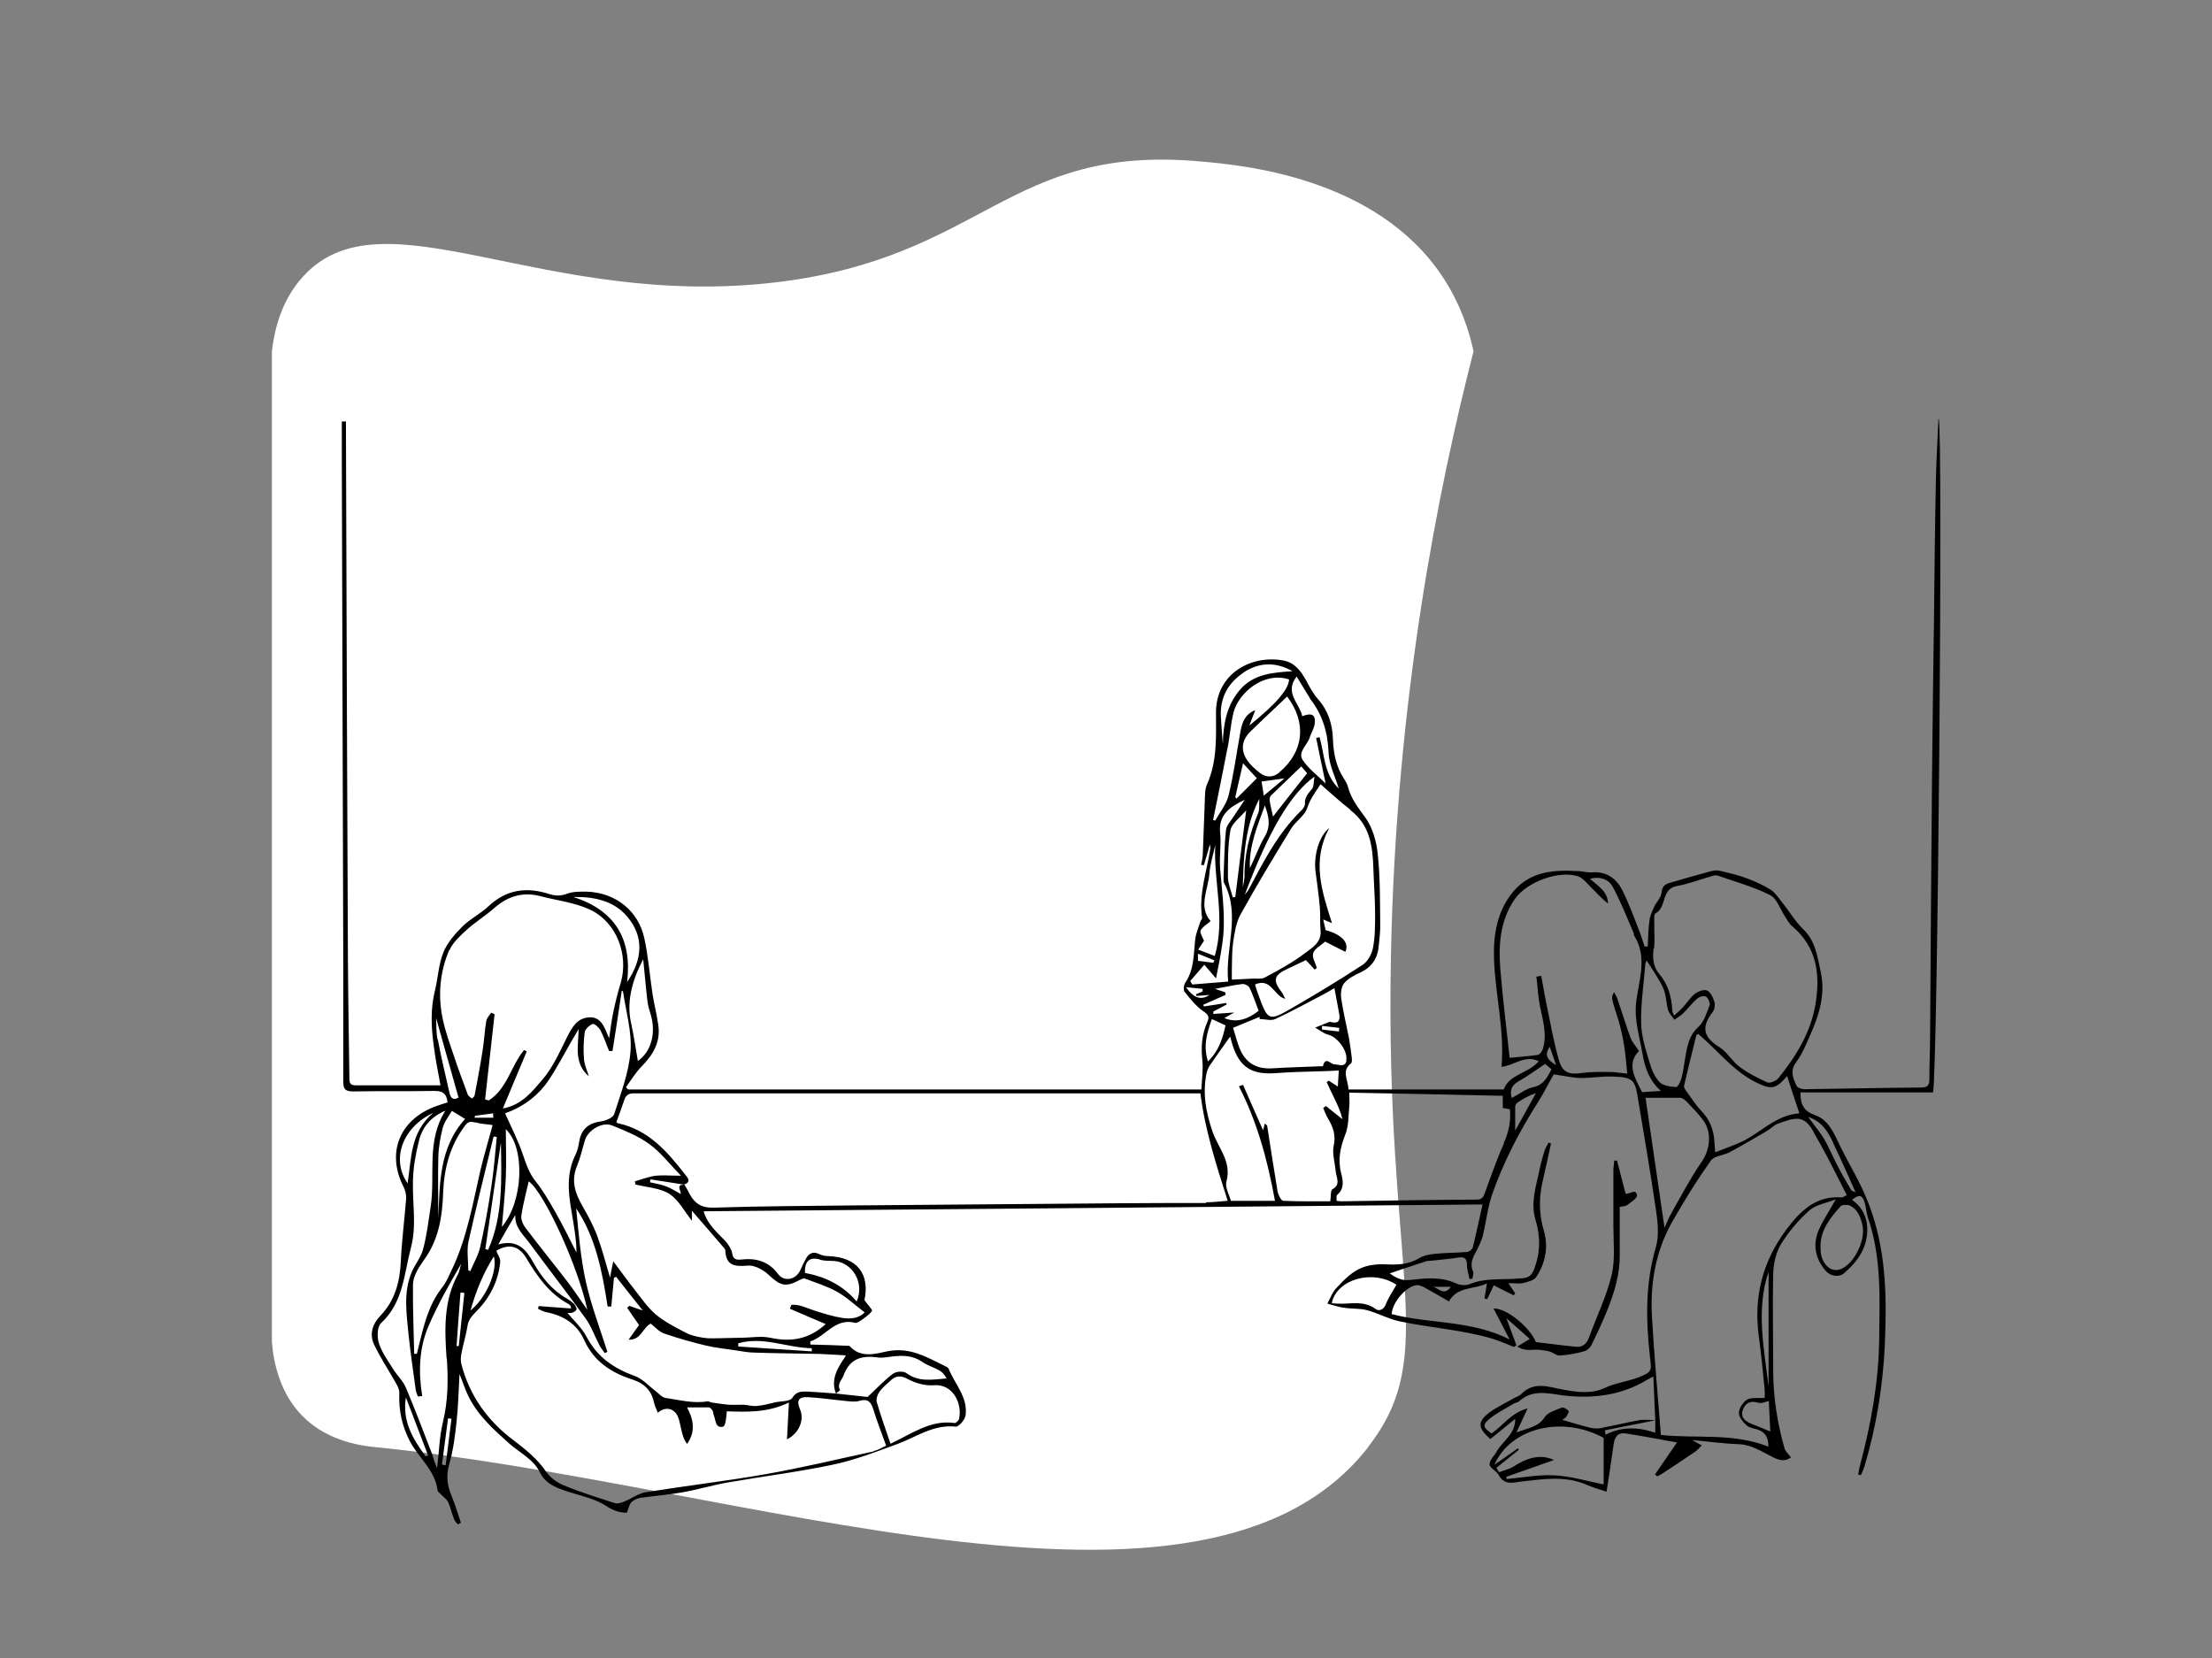
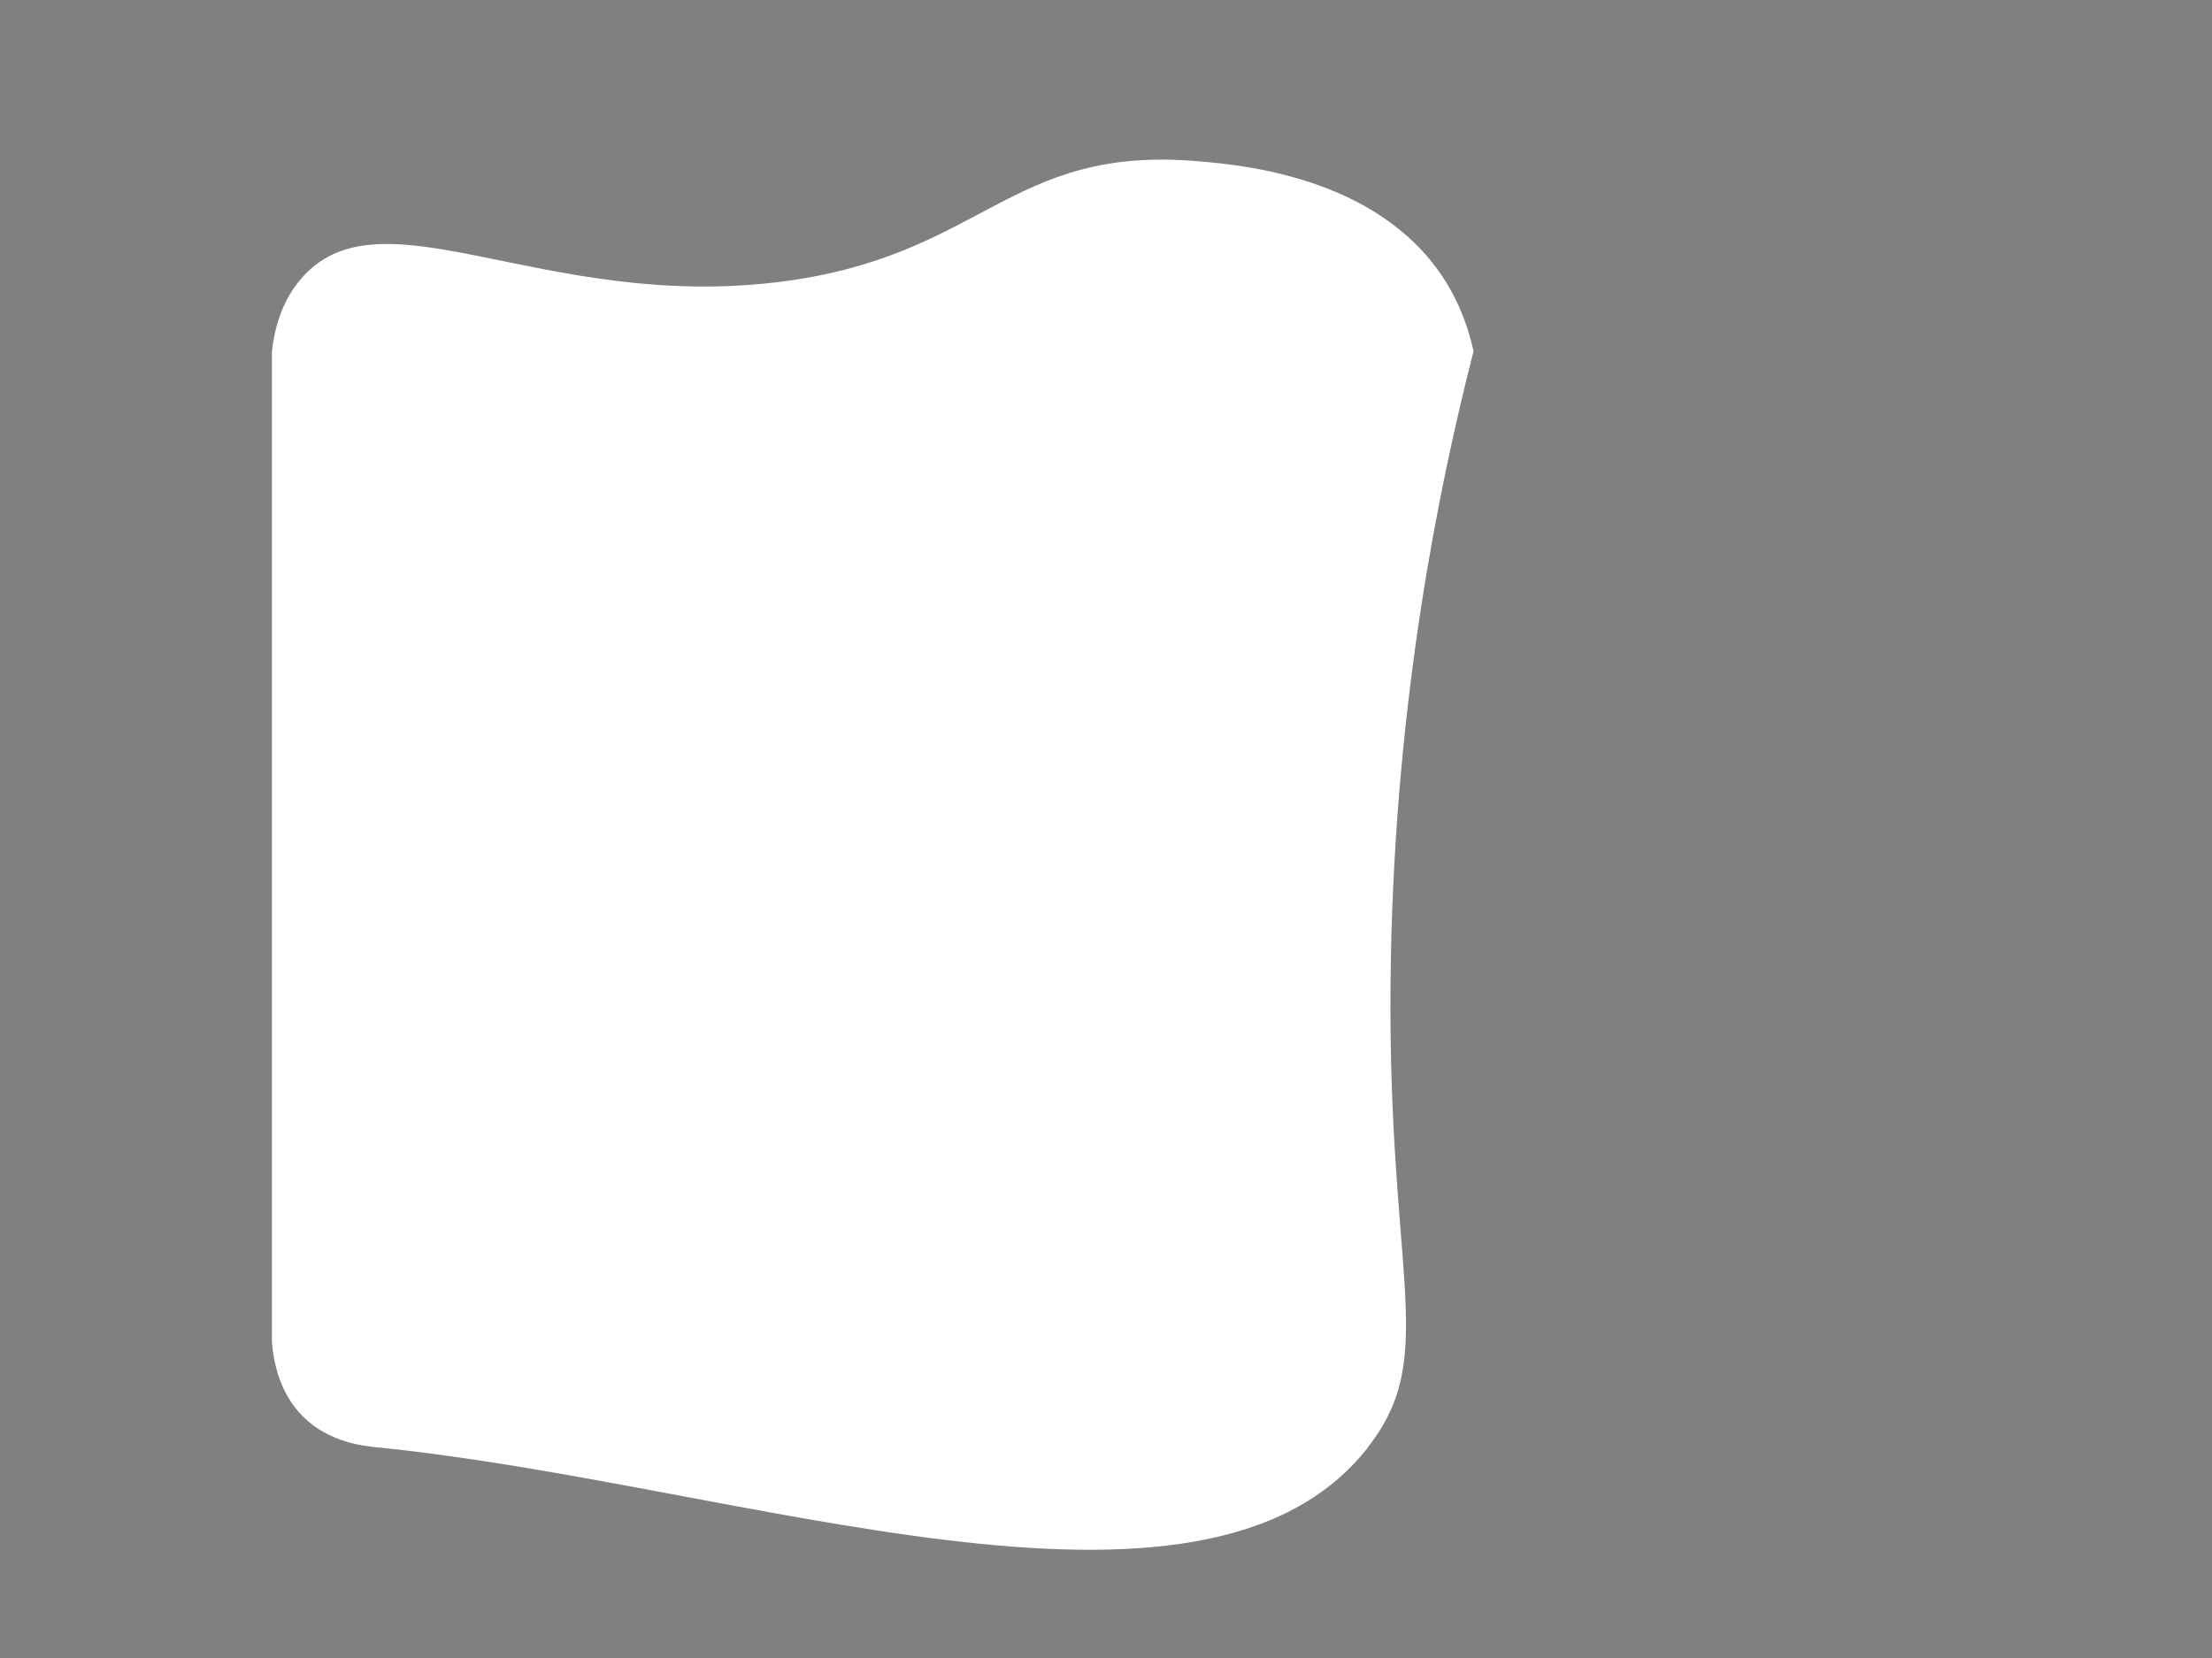
<svg xmlns="http://www.w3.org/2000/svg" version="1.1" viewBox="0 0 907.9 680.7">
  <rect x="0" y="0" width="907.9" height="680.7" fill="#808080" stroke="none" />
  <defs>
    <style>
      .cls-1 {
        fill: #fff;
      }

      .cls-2 {
        fill: #d4af35;
      }

      .cls-3 {
        display: none;
      }
    </style>
  </defs>
  <g>
    <g id="Layer_1" class="cls-3">
-       <path class="cls-2" d="M760.4,457.9c-15.4,108.9-215.1,141.5-352.1,203.3-4.8,2.1-18.1,8.2-32.9,4.3-12.6-3.4-21.1-12.7-26.3-20.2l-203.3-352.1c-3.5-8-7.1-19.9-4.3-32.9,10.3-48,92.3-37.3,169.9-95.6,68.2-51.2,53.4-96,124.8-129.3,16-7.5,66.3-31,110.5-9,12.3,6.1,20.9,14.2,26.3,20.2,15.6,55.9,43.5,139,94.6,231.7,63.2,114.7,99.7,131.1,92.8,179.7Z" />
-     </g>
+       </g>
    <g id="Layer_2" class="cls-3">
      <path class="cls-1" d="M752.1,574.5c-35.5,0-70.9,0-106.4,0-2,0-4.1-.3-6.5-.4.5-2.3.6-4,1.1-5.5,4.3-11.8,9-23.5,13.1-35.4,4.7-13.8,9.2-27.7,13-41.7,2.2-8.1,2.2-16.7,3.9-25,3.7-18.2,7.6-36.3,12-54.4,1.8-7.5,1.6-16.5,11-20.4,2.9-1.2,3.8-4.4,2.2-7.7-.6-1.1-.6-2.8-.3-4.1,3.5-17.3,2.4-34.7,1.2-52.1,0-.5-.2-1-.2-1.5,0-.5.1-1,.2-1.4,4.7,14.5,5.3,30.2,15.9,42.4.8-2.3.9-4.5.2-6.5-.9-2.8-2.7-5.4-3.5-8.2-1.8-7-3.4-14.1-4.7-21.3-1.9-10.3-2.8-20.6,1.3-30.8,1.9-4.9,1.6-10-1.1-14.9-4.7-8.7-8.1-18-15.1-25.5-5.4-5.7-9.7-12.6-14-19.2-6.7-10.4-13.7-20.7-19.4-31.7-4.9-9.5-8.2-19.9-12.3-29.8-7.3-17.6-14.4-35.2-22-52.7-2.3-5.4-5.3-10.8-9.1-15.3-6.1-7.3-12.4-14.8-20-20.4-7.4-5.5-16.1-10.6-25-12.6-13.2-3-26,1.6-37.5,8.6-11,6.6-20.4,15.3-28.2,25.5-4.7,6.2-9.3,12.5-13.2,19.2-5.6,9.7-4.5,20.2-1.9,30.5,3.5,13.9,2.5,27.4-4.6,40-.8,1.4-2.4,2.9-3.9,3.3-13.4,3.4-20.9,13.7-28.3,23.9-6.2,8.6-11.2,18-17.2,26.6-9.9,14.1-20.4,27.8-37.2,34.7-2.5,1.1-4.6,3.4-8,6.1,7.1,2.6,12.9,4.7,19.5,7.2-11.5,14.2-20.8,28.6-33.6,40.5-2.7-4.1-5.8-6.9-6.4-10.1-1.8-10.7-3.3-21.5-3.7-32.4-.4-9.7-1.7-14.5-10.9-16.8-2.7-.7-5.4-1.5-8.2-2.2-7.1-1.9-14.6-2.8-21.1-5.9-11.4-5.4-23.1-5.8-35-4.6-3.9.4-8.1,2.3-11.3,4.7-5.1,3.8-9.9,8.3-13.9,13.2-7.1,8.6-13.7,17.5-15,29.2-1.1,10.1.3,19.7,3.8,29.3,6.1,16.8,13,32.6,29.2,42.4,2.4,1.4,3.8,4.2,1.4,6.8-4.3,4.7-8.8,9.3-13.5,13.7-5.8,5.4-12.2,10.2-15.2,18-3.4,8.8-7.9,17.2-10.1,26.3-1.8,7.8-.9,16.2-1.5,24.3-.3,4.2-.8,8.6-2,12.7-4,14.2-8.3,28.3-12.3,42.5-1,3.5-1.5,7.2-1.8,10.8-.4,6,.6,6.7,6.5,5.9,2-.3,4.1-.3,6.2-.5,1.1,7.5,2.2,14.4,3.3,21.8h-126.3c4.1,2.7,117.7,3.9,129.4,1.9-.9-8-1.8-16.1-2.7-24,9.9-2,19.1-2.1,28.3.3,7.5,2,10.1,5.4,9.3,13-.2,2-.9,3.9-.9,5.9,0,1.6.7,3.2,1.1,4.8.9,0,1.7-.1,2.6-.2,1.4-14.1,3.6-28.2,4-42.3.4-14.6-1-29.2-1.6-43.9,0,0-1,.1-1.1.3-1.3,11.6-2.6,23.3-3.8,34.8-3.5-1-4.1-.4-3.7,3.8.3,3.2-.2,6.4-.4,9.7-.6.2-1.2.4-1.7.6,2.1.9,4.3,1.9,6.9,3-.2,3.6-.4,7.2-.7,11.7-4.3-2-7.4-4.1-10.8-5-11.1-3-22.1-3.1-33.3.4-8,2.5-9.6.6-7.5-7.4,0-.3.3-.6.4-.9,3.3-11.3,7.1-22.5,9.8-34,2.8-12,8.1-22.5,15.5-32.2,6.5,1.4,8.5.2,8.6-5.8,0-1-.3-2-.4-3-.4-5.3-1.2-10.6-1.2-15.9,0-5.8,4.2-11.6,9.4-13.1-.2,1.8-.4,3.4-.6,4.9-.5,3.4-1.9,7-1.3,10.2.5,2.8,2.9,6.5,5.3,7.3,3.9,1.3,5.8-2.8,6.4-6,1.2-5.8,1.4-11.8,2.5-17.7.8-4.3,2.4-8.4,3.6-12.6,1.4,3.5,1.2,6.8,2.4,9.7,2.9,7.4,2.3,15,2.3,22.6,0,5.3-.2,10.7,0,16,.1,2.6,1.2,5.3,1.8,7.9.6.2,1.3.4,1.9.6,1.9-2.4,4.1-4.7,5.6-7.3,3.8-6.6,7.9-11.8,16.9-11.4,10.3.5,17.7,6.3,21,15.8,1.6,4.6,3.7,9.1,5.6,13.6.3.6,1.2.9,2.7,2.1,3.1-13.9,4.6-27.7,11.6-38.9,2.7,0,4.7.2,6.7,0,6.9-.9,13.8-1.8,20.6-3.2,1.3-.3,3.3-2.6,3.2-3.9,0-2.3-1-4.9-2.4-6.8-4.8-6.6-9.9-12.9-14.7-19.2,1.4.6,3.2,1.4,4.9,2.3,9.1,4.6,18.3,9.2,27.3,14.1,5.3,2.9,9.8,6.7,12.4,12.4,3.8,8.4,7.8,16.7,11.8,24.9.9,1.9,2.5,3.5,3.7,5.2,5.2,7.6,10.5,15,15.2,22.9.9,1.5-.3,5.3-1.8,6.9-6.7,7.1-14.9,11.8-24.4,14.5-2.8.8-5.6,2.1-7.8,4-3.2,2.8-5.8,6.3-9.3,10.2,0-5.3.6-9.9-.1-14.2-1.5-8.7-.4-15.8,8.1-20.4,1.1-.6,1.6-2.4,2.4-3.6-.4-.3-.7-.6-1.1-.9-2.2,1.2-4.5,2.4-7,3.8-1.5-7.2-3-14-4.5-21.2-7.4,4-6.4,9.5-5.7,14.7,1.2,10,3.1,19.9,3.8,30,1,14.4,1,28.9,1.6,43.3.1,2.6,1.1,5.1,1.6,7.6.6,0,1.3-.2,1.9-.3,0-3.7.3-7.4,0-11.1-.8-10.1-3.1-20.1,4.7-29.2,3.3-3.9,6.3-7.6,11.2-9.3,5.1-1.8,10.1-3.6,15.8-5.5.4,3.1,1.1,6.3,1.1,9.6.1,13.6,0,27.3.2,40.9,0,1.9.6,3.8.9,5.7h1.5c.4-1.1,1.3-2.2,1.3-3.3,0-4-.1-8-.3-11.9-.5-11.6-.8-23.1-1.6-34.7-.3-4.9-1-8.9,4.1-12.4,7.9-5.5,8.3-12.3,2.7-20.1-4.6-6.4-8.7-13.2-12.5-20-4.9-8.8-8.6-18.2-14.1-26.6-3.7-5.8-3.6-10.7-1.8-16.8,5.4-18.4,19.9-31,29-47.1,4.5-7.8,9.5-15.2,8.9-24.8-.3-4.8-.2-9.7,0-14.5,0-2.6,0-5.6,1.1-7.8,4.8-9.7,5.7-20,5.8-30.5,0-1.6-.5-3.2-.8-4.8-.4,0-.9,0-1.3-.1-.7,1.4-1.8,2.7-2.1,4.2-1.4,7.1-2.8,14.2-3.9,21.4-.6,4.4-1.4,4.8-5.2,2.4-5.2-3.2-10.3-6.5-15.7-9.2-6.9-3.4-12-8-14.8-15.3-2.5-6.6-5.7-12.9-11-16,6.7-7.2,13.8-13.9,19.7-21.6,11.7-15.4,22.6-31.3,33.8-47.1,4.1-5.8,9.7-8.9,15.5-10.5-.5,8.6-1.2,17.2-1.4,25.7-.2,9,.4,18-.2,26.9-.6,9.4-1.6,18.9-6.7,27.3-.8,1.3-.1,3.5-.1,5.2,1.4-.8,3.4-1.3,4.2-2.6,3.1-4.5,5.9-9.3,8.8-14,.7,4.7.3,9,0,13.2-.8,14.4-2.8,28.6-7.1,42.6-1.9,6.4-2.5,13.3-3.1,20.1-.2,1.9,1.6,4,2.4,5.9,1.2-1.9,3.1-3.7,3.6-5.8,2.4-9.6,4-19.5,6.7-29,1.5-5.4,3.7-10.9,9.1-14.4,5.8-3.8,12.3-7.4,16.5-12.7,8.7-11,16-23.1,24.1-34.6,1-1.5,3.4-3.2,4.8-3,15.9,2.1,30.7-1.2,44.6-8.7,4.9-2.6,9.6-5.6,14.8-8.6,7.4,9.8,12.8,20.4,12.9,33.1,0,5.9,2.3,10.7,7.6,12.9,4.3,1.8,9.3,2.7,14,2.7,11.9,0,23.9-.8,35.6,2.5,15.2,4.2,23.4,11.6,23.8,27.4.5,16.6.2,33.2,0,49.8,0,3-1.5,6.1-2.8,8.9-.5,1.1-2.2,2.2-3.4,2.3-7.8.5-15.6,1.1-23.4,1.1-5.3,0-10.6-1.1-15.9-1.4-1.1,0-2.2,1-3.3,1.5.9,1,1.7,2.6,2.8,2.9,3,.7,6.2.9,9.3,1.3,8.9,1,17.8,2,26.7,3-11.2,4.1-22.6,2.3-34,2.3-9,0-14.4-2.7-14-12.6,0-.5-.3-1-.4-1.4-3.5-11.2-5.2-22.5-5.4-34.3-.2-10.7-2.2-21.4-3.6-32.1-.1-1-1.1-1.9-2.5-4.2-.4,2.7-.8,3.8-.7,4.8,1.1,9.2,2.4,18.4,3.3,27.7.4,4.3,1.8,9.6-.1,12.7-3.9,6.3-2.6,13.2-4.5,19.5-2.2,7.5-1.8,15.9-7.5,22.4-6.1,6.9-12.1,13.9-18.5,21.4-3.9-5.7-7.3-10.7-10.9-15.6-.8-1.1-2.5-1.6-3.7-2.4,0,1.5-.4,3.1,0,4.4,1.3,3.6,2.7,7.2,4.5,10.5,1.8,3.2,3.6,7,6.5,9,4,2.9,4.5,3.7,0,7.2-2.8-2.3-5.5-4.7-8.4-6.8-1-.7-2.9-.9-4-.4-.9.4-1.8,2.3-1.5,3.3,1.3,5.8,2.3,11.6,7.2,16,2.2,2,4,4.8,4.9,7.6,1.3,4.2,2.4,8.8,2.3,13.1-.3,13.7,2.2,26.8,5.8,40.1,2.9,10.4,2.3,21.7,3.2,32.6,1.1,12.1,2,24.2,3.4,36.2.2,1.8,2.5,3.3,3.9,4.9,1.2-1.5,3.2-2.9,3.6-4.6,1.5-7.1,2.1-14.4,3.7-21.5,3.2-14.5,5.3-29.6,10.8-43.3,5.8-14.5,8.6-29.2,9.7-44.4,1.1-15.6.9-31.2,1.2-46.8.1-6.7,0-13.4,0-19.6h44.7c-1.5,8.6-2.5,16.6-4.3,24.5-3.2,14.4-7.6,28.5-10.1,43-3.2,18.5-5.5,37.1-11.9,54.8-6.5,18.1-13.6,36-20.4,53.9-.5,1.3-.8,2.7-1.3,4.1,8.5,2,122.2,1.2,126.3-1.8-3.4-.5-5.6-1.1-7.9-1.1ZM285.1,420.5c-3.1,6.5-4.4,14.1-5.7,21.4-.9,4.9-1.3,9.7-4.8,14.5-4-5.4-1.8-10.2-1.5-15.1.2-2.7-.6-5.4-1-8.2-2.7.8-6.2.8-8,2.6-6.3,5.9-6.5,13.7-5.4,21.7.6,4.3,1.2,8.5,1.9,13.6-7.2-3.7-7.5-3.6-10.7,2.8-1.1,2.3-2.4,4.5-4,7.5-6.4-23.7,15.3-67.6,39.8-81.2.7,7,2.8,13.2-.6,20.3ZM281.4,386.8c-13.9-8.7-20.2-22.6-25.3-37-2.9-8-7.1-16-5.2-25,1.3-6.3,2-13.2,5.2-18.4,5.4-8.6,12.1-16.5,19.1-23.9,7.6-7.9,17.7-9.7,28.1-7.6,7.6,1.5,14.8,4.5,22.2,6.8,1.7.5,3.5,1.1,5.2,1.6,7.2,1.9,14.4,3.8,21.6,5.6,4.4,1.1,7.6,3.1,8,8.2.4,7.1-1.5,10.9-6.8,13.6-3.7,1.8-7.2,3.9-10.9,5.7-1.6.8-3.4,1.3-5.2,1.5-13.9,1.9-21.9,11.3-21.5,25.4,0,2.8,0,5.5,0,8.6-6.4-1.3-12.2-2.4-17.9-3.7-5.7-1.3-11.1-.6-15.3,3.6-5.2,5.2-4.3,12.3,1.7,17.9,1.4,1.4,3.2,2.4,4.7,3.7,6.1,4.8,6.5,6.8,3.3,14-1.4,3.1-2.5,6.4-3.2,8.1-2-2.3-4.3-6.4-7.8-8.6ZM324,458c-15.5-6.1-21.7,4.5-28.8,15,1.2-20.4,0-40.4-6.3-60.5,12.5,15.1,24.2,29.4,36,43.8-.3.6-.6,1.2-.9,1.8ZM345.4,480.5c-1.6-2.7-2.5-4.3-3.6-5.9-5.4-7.9-10.4-16-16.4-23.4-8.2-10.1-17.2-19.7-25.9-29.4-8.9-10-7.7-21.2-4-32.7.5-1.4,1.3-2.7,1.8-4.1,2.3-5.9,1.5-8.7-3.4-12.6-2.5-1.9-5.6-3.4-7.3-5.9-1.8-2.6-3.1-6.2-3-9.3.1-3.9,3.7-6.3,7.4-5.9,6.8.8,13.6,2,20.2,3.9,4.3,1.2,8-.1,8.3-4.7.3-3.8,0-7.6,0-11.5.1-8.5,8.2-16.4,16.4-17.9,4.7-.8,9.2-3.4,13.7-5.5,3.6-1.6,7-3.5,11.1-5.6.5,5.3,1.6,9.9,1.2,14.4-.8,7.8,2.8,13.7,6.9,19.6.8,1.1,1.6,2.1,2.4,3.2,2.8,3.7,3,7.2-.7,10.6-2.6,2.3-2.3,5-1.2,8.2,1.6,4.7,2.5,9.6,3.6,14.5.3,1.2.4,2.5.8,3.7,2.4,6.8-.9,11.5-8.3,11.6-4.1,0-7.9-.2-11.8,2.5-4.9,3.4-6.7,7.4-6.4,13,.2,2.7,0,5.4,0,8.1l2.3.2c.5-2.8.9-5.5,1.4-8.3.4,0,.8,0,1.3.1,4.2,23.1-.5,45.4-7,69ZM386,444.1c-10.2,2-20.1,3.9-29.7,5.7v-35.8c12.9,6.8,22.1,17.4,29.7,30.1ZM446.4,378.2c-5.9,8.9-11.7,17.9-17.7,26.8-5.9,8.8-12,17.4-13.5,28.4-.1,1.1-.9,2.1-1.6,3.5-10.4-5.3-20.6-10.7-30.9-15.6-10.4-5-20.9-9.5-31.7-14.4,2.4-4.7,5.9-7.9,10.9-7.5,12.4,1.2,21.6-5.4,30.8-11.9,8.9-6.3,17.8-12.6,26.3-19.4,10.4-8.4,20.4-17.2,30.6-25.9.4-.3.8-.5,2.9-1.6.2,6.5.4,12,.6,17.6.2,7.4-2.5,13.9-6.5,20ZM434.8,323.8c6.2,3.8,12.4,7.7,19.5,12-1.3.7-2.9,2.2-3.4,1.8-5.8-3.9-11.5-8-17.2-12.1.4-.6.8-1.2,1.1-1.7ZM422.2,317.6c6.5,6.3,13.2,12.6,19.9,18.6,3.6,3.2,3.7,4.9.1,7.9-8.7,7.1-17.2,14.5-26.1,21.4-7.8,6.1-16,11.7-24,17.6-5,3.7-10.1,7.3-15.1,10.9.8-6.5.3-12.8-2.5-19-1.7-3.7-2.1-8.2-2.5-12.4-.1-1.2,1.4-3,2.6-3.9,3.5-2.4,4.2-5.5,2.8-9.1-1-2.5,0-3.6,1.7-5.4,7-8,13.6-16.2,20.2-24.5,2.9-3.6,5.4-7.5,8-11.3,1.7-2.5,3.6-2.9,5.7-.6,3.1,3.3,5.8,6.8,9,9.9ZM413.8,302.9c-5.6-2.9-10.6-5.5-15.8-8.1,5.3-5,12.2-1.4,15.8,8.1ZM491.1,147.7c5.7,3.9,10.5,8.9,16.3,10.8,10.6,3.5,21.7,5.6,32.7,7.6,10.1,1.8,20.4,2.3,30.5,4,5.6,1,6.3,3.1,4.6,8.6-.7,2.2-1.4,4.4-2.3,6.6-3.2,8.2-2.4,16.5-1.5,25,.2,1.9-1.1,4.6-2.6,6-5.9,5.6-12.4,10.5-18.2,16.1-8.9,8.6-22.9,3.8-26.3-6.3-1.3-3.9-3.4-7.8-6.1-11-1.6-1.9-4.9-3.2-7.6-3.3-3.6-.2-4.8-1.4-4.5-4.7.2-2,.1-4,.2-6,.5-12.7-3.1-24.1-11-34.2-4.5-5.8-5.9-12.4-4.3-19.4ZM537.5,252.5c-8.7,13.3-17.5,26.4-26.5,39.5-1.9,2.8-4.5,5.5-7.4,7.3-7.6,4.6-14.5,9.8-19.6,17.7-.6-16.3,3.3-32.1,2.1-48-.6-.1-1.3-.3-1.9-.4-1.6,2.1-3.3,4.3-5.9,7.7.4-4.8.9-8.3.9-11.8.1-10.9.5-21.9-.1-32.8-.6-10,2.1-19.2,6.3-27.8,4.9-9.8,7.3-19.8,7-30.6,0-.6.1-1.2.3-2.5,8.7,10.8,9.5,22.9,10.1,35,.4,8.4.5,8.8,8.7,10,3,.5,4.8,1.7,5.8,5.1,1.4,4.4,3.7,8.7,6.3,12.6,3.1,4.7,7.9,6.9,13.5,7.2,1.8,0,3.6.2,6.4.3-2.2,4.3-3.8,8.1-6,11.6ZM592.3,242.6c-12.4,7.5-24.9,14.4-40.2,13.4-3.7-.2-7.5.3-11.7.5,4.8-17.5,17.9-27.5,31.8-38.9,0,6.3-.3,11.2.1,16.1.2,2.3,1.7,4.5,2.7,6.8,2.5-1.3,5.5-2.1,7.4-4,2.1-2.1,3.2-5.2,5.1-8.5,2.4,3.2,4.2,5.5,5.9,7.9,1.9,2.6,1.8,5-1.1,6.7ZM657.7,289c-8.9-.5-17.9.1-26.8,0-9.9-.3-15.9-5-15.9-15.4,0-10.3-4.7-19.5-10.4-28-3.6-5.5-7.8-10.7-11.6-16.1-4-5.8-7-5.5-10.5.7-1.4,2.5-3.3,4.7-5,7-.4-.1-.8-.3-1.2-.4-.1-2.1-.3-4.1-.4-6.2-.5-9.4-1.4-18.9-1.5-28.3,0-4.5.9-9.1,1.8-13.5.9-4.5,2.6-8.9,3.3-13.5.7-4.3-1.2-7.5-6-8.1-11.8-1.6-23.6-3.7-35.5-4.6-11.2-.9-22.1-2.7-32.3-7.5-13.2-6.2-15.4-15.9-7.7-28.5,8-13,17.7-24.5,30.1-33.1,10-6.9,21-12.9,34.1-12.3,10.8.5,19.7,5.5,27.5,12.3,6.6,5.7,12.9,11.9,18.5,18.5,3.9,4.6,6.9,10.1,9.3,15.6,6.9,15.6,13.4,31.4,20,47.1,2.4,5.8,4.2,11.9,6.7,17.6,4.1,9.6,7.6,19.5,13,28.4,7.5,12.4,16.3,24.1,24.9,35.9,8,11,16.6,21.5,19.9,35.1.3,1.1.5,2.3.3,3.4-1.1,7.3-2.4,14.6-3.6,22-.5-.7-1.5-1.7-2-2.9-7.2-17.4-21.3-24.1-38.9-25ZM591.7,443.6c-4.9-4.1-9.7-8.1-9.5-14.9,3.5,2.4,7,4.9,11.5,8.2-.4,1.3-1.2,4-2,6.8ZM633.1,424.2c.4,12.3.3,24.6-1,36.8-1.4,13.9-2.9,27.6-8.2,41.1-6.9,17.4-11.5,35.9-13.3,54.8-.5,4.7-1.7,9.3-2.6,14-.1,0-.3,0-.4-.1-1.1-20.9-1.5-41.8-3.6-62.5-1.5-14.7-5.7-29.2-7.9-43.9-1.5-10.3-2.1-20.6,3.2-30.6,5-9.5,7.9-20.1,13.6-29.1,6.4-10.1,11.1-20.2,11.5-32.2,0-1.4.8-2.7,2.3-4.2.4,1.5,1.1,2.9,1.3,4.4,1,7,.4,14.6,3.1,20.8,4.5,10.3,1.8,20.4,2.1,30.6Z" />
    </g>
    <g id="Layer_3" class="cls-3">
-       <path class="cls-2" d="M610.8,617.1c-82,73.4-255.6-30.4-400.3-71.4-5-1.4-19.2-5.4-27.9-17.9-7.5-10.7-8-23.4-7.2-32.4L246.9,95.1c2.5-8.4,7.4-19.8,17.9-27.9,38.8-30.1,94.6,31,191.5,36.4,85.2,4.8,102.7-39,178.8-18.5,17,4.6,70.7,19.1,90.3,64.3,5.5,12.6,6.9,24.3,7.2,32.4-24.1,52.8-56.3,134.3-76.9,238.1-25.5,128.5-8.2,164.5-44.8,197.2Z" />
      <path d="M886,545.3c-23,.1-45.9.3-68.9.4-1.5,0-3.7-.5-4.3-1.6-1.5-2.6-2.5-5.5-3.2-8.4-.8-3.2-1.4-6-4.9-7.5-1.2-.5-2.1-2.3-2.7-3.7-2.6-5.7-2.5-11.6-1.8-17.6.9-9.4-.2-16.8-9.9-20.9.8-5.3,2.2-10.5,2.2-15.6,0-11.1-4.5-21.1-9.2-30.8-6.5-13.5-14.1-26.5-20.8-39.9-6.6-13.3-14.4-25.8-24.1-36.9-4.5-5.2-7.7-10.8-10-17-1.5-4-3.5-7.4-8.8-7.6.7-1.6,1.2-2.7,1.6-3.9,3.7-9.8,7.2-19.7,3.6-30.3-1.5-4.5-3-9-5-13.3-4.9-10.8-12.7-18.8-24.8-20.5-7.6-1.1-15.5-.4-23.2.1-7,.5-13.9,2.3-21.2,1.1-6.1-1.1-6.2-.4-7.9,5.7-.7,2.4-2.4,5.6-4.4,6.4-4.5,1.8-8.6,3.4-10.3,8.4,0,.1-.2.2-.3.2-2.2,1.7-1.4,2.9.5,4.3,2.6,2,5,4.2,7.3,6.4.7.6,1.2,2,1,2.8-2.4,8.8,0,18.6-6.1,26.6-.8,1.1-1.1,2.7-1.5,4.1-.9,2.9-.4,5.4,2.5,7.1,1.1.7,2.1,2.1,2.4,3.3,1.5,6.4,3,12.8,4.1,19.2,1,5.6,4.3,9,9.6,10.3,3,.7,6.3.9,9.4.8,4.7-.1,8.1,1.7,10.3,5.2-1.7,7.5-9.1,13.7-3.7,21.4-1.7,3.7-4,6.9-4.5,10.3-1.4,11.5-2.4,23-2.9,34.5-.2,3.6-.7,6.5-2.9,9.5-2.9,4-5.5,8.3-7.8,12.8-1,2-2,2.9-4.1,3.5-8,1.9-16.3,3.4-23.9,6.5-8.5,3.4-16.1,3.9-24-1.2-2.3-1.5-3.3-2.9-3.3-5.6.3-11.9.5-23.7.5-35.6,0-1.5-.8-4.1-1.6-4.3-3.3-.7-3.3-3-2.6-5.1,4.6-14,1.8-27.9-.3-41.7-.9-5.8-3.1-10.8-9.2-13.2-2.1-.8-4-2.5-5.9-4-6.4-5.4-12.7-11-19.1-16.4-4.6-3.8-6.7-8.7-6.9-14.5-.1-4.5.3-8.9,0-13.4-.3-6-1.2-12-1.6-18.1-.7-9.4-4.8-16.9-12.7-22-3.4-2.2-6.8-4.9-10.7-5.9-6.1-1.7-12.9-3.9-18.8-2.8-18,3.4-29.4,16.6-32.5,34.1-2,11.5-2,23.3-3.2,34.9-.8,7-1.2,14.4-3.7,20.9-3.2,8.2-3.7,16.3-3.5,24.7,0,3.7-1.2,7.4-2.2,11-1,3.5-2.4,6.9-3.5,10.5-.3,1,.1,2.3.3,4.5,3.7-6.8,6.8-12.5,9.9-18.2.4.2.9.4,1.3.6-3.5,5.9-.7,13.8-6.9,18.8-.5.4-.7,1.4-.9,2.1-3.1,8.4-6.3,12.2-15.7,11.3-3.2-.3-4.3-1.5-4.7-4.4-.6-5-1.8-9.8-2.2-14.8-.9-10.5-.5-20.8,7.5-29.2,2.6-2.7,3.4-6.1,1.8-9.5-2.2-4.7-1.6-9.1,0-13.8,1.3-3.5,2.3-7,3.4-10.5,2.4-7.8,5.1-15.7,4-24-1.1-8.5.2-16.7,1.9-25,.9-4.5,2-9,2.9-13.5,1.9-8.9,1.1-17.5-3.4-25.6-1.8-3.3-3.7-6.3-7.4-7.8-.7-.3-1.4-1.6-1.5-2.5-.4-3.8-.8-7.6-.9-11.4,0-11.7,0-23.4,0-35.1,0-7.9-1.8-15.6-7.3-21.6-5.5-6-10-14.1-20.4-12.5-.3,0-.7-.3-1.1-.5-6.7-3.7-13-2.4-18.9,1.5-7.7,5.1-12.8,12.4-16.8,20.6-6.5,13-7.3,27.3-9.6,41.3-1.7,10.1-.9,21-10.2,28.4-.7.5-.6,2-.9,3.1,1.1-.3,2.5-.3,3.2-1,4.5-4.4,5.2-4.6,11.2-2.1-3.6,2.2-7,4.4-10.5,6.5-13.6,8.2-21.8,20-23.9,35.8-1,7.3-1.1,14.7-2.1,21.9-.9,6.5-2.8,12.8-4,19.3-1.2,6.6-2,13.3-2.8,19.9-.7,6.4-1.1,12.8-1.6,19-.3-5.4-.2-11-1-16.4-.6-4.6-1.8-9.3-3.5-13.6-.7-1.9-3.2-3.2-5-4.5-1.1-.8-2.5-1.2-3.6-1.9-4.6-2.9-9.2-5.9-13.8-8.9-.3.5-.6.9-.9,1.4,1.3,1,2.6,2,4,2.9,2.8,1.8,5.8,3.2,8.3,5.3,1.4,1.2,2.3,3.4,2.7,5.2,1.1,6.4,1.7,13,2.7,19.4.2,1.4,1.5,2.6,2.9,4.8,2.5-5.3,2.2-9.6,1.4-13.8-.8-4.1-2-8.2-3.1-12.3,3.8,2.5,4.8,6.7,5.3,10.8,1,9,1.6,18.1,2.5,27.1.7,7.3,1.6,14.6,2.3,21.9.2,2.2-.3,3.5-2.9,4.2-4,1-5.3,5.2-3.1,8.5,1.5,2.2,3.1,2.4,4.6.1,1-1.4,1.8-3,2.8-4.6,1.5,2.3,2.4,5,4.2,6,2.1,1.2,2,2.6,2.3,4.4,1,5.8,1.6,11.8,3.7,17.2,2.4,6.3,6.4,12.1,9.4,18.2.5,1.1.2,2.6.2,3.9-1.4,0-2.8.4-4.1,0-1-.3-1.8-1.4-2.8-2.2.4-.8,1.1-1.5,1-1.9-.7-2.3-1.5-4.7-2.6-6.9-.3-.5-1.8-.5-2.7-.7-.1,1.8-.3,3.7-.4,5.5,0,.2-.2.4-.5,1-3.6-1.8-7.2-3.8-10.9-5.5-6.9-3.3-13.8-4.8-20.3.9-.3.2-.7.2-1.6.4-3.9-7.5-7.8-15.1-11.7-22.6-1.2-2.3.2-3.5,2.1-4.7,2.3-1.4,4.8-2.9,6.4-5,6-7.6,11.7-15.5,17.5-23.3,1.8-2.4,3.6-4.9,5.4-7.3-.5-.4-.9-.8-1.4-1.3-6.5,6.4-13,12.9-19.5,19.3-.4-.2-.7-.5-1.1-.7,1.6-7.7,7.7-13.9,7.8-22.1-3.9,2-5,5.9-6.4,9.4-3.4,8.4-6.5,17-9.7,25.4-.5,1.3-1,3.1-2,3.7-2.3,1.4-1.8,3.4-2.3,5.4-1.9,7.1-4.8,13.8-7.6,21.3-2.3-6.8-2.3-7-9.8-6.6-5.7.3-11.3,1.2-17.3,1.8-.2-1.2-.6-2.9-.8-4.6-.8-6-1.6-12-2.2-18-.3-3.7-.8-7.7,0-11.2,2.5-11.7,7.6-22.9,5.6-35.3,2.5,1.2,5.7,1.7,6.8,3.5,1.3,2.1.8,5.3.9,8.1.4,8.1,1.3,16.1-1.3,24.2-2.8,8.9-4.3,18.2-6.3,27.3-.3,1.4-.4,2.8-.5,4.3.4,0,.9.2,1.3.2.4-1.6.9-3.1,1.2-4.7,3.3-16.5,7.4-32.8,13.3-48.5,3.6-9.6,7.2-19.2,10.7-28.9,2.1-5.9,3.6-11.8-1.9-17.3,6.1.7,11.6,1.8,16-3.3q0,3.2-4,8.5c-5.3,7-5.4,7,1.9,11.8,1.7,1.1,2.4,2,1.5,4.1-8.2,20.7-16.3,41.4-24.6,62.1-1,2.4-3.3,4.3-4.6,6.6-1.3,2.4-2.1,5.2-3.1,7.8.4.2.9.4,1.3.5.4-.6.7-1.2,1.1-1.9,1.4-2.3,2.8-4.5,4.2-6.7.6-.9,1.3-1.7,1.7-2.6,8.8-22.2,17.5-44.3,26.2-66.5.8-2,.5-3.3-1.7-4.5-6.9-3.7-6.9-4.2-1.8-10.3.7-.8,1.5-1.6,1.9-2.5.9-1.9,2.1-3.8,2.1-5.7,0-3.2-.6-6.6-1.8-9.6-1.9-4.8.7-8.9,2.7-12,3.9-6.5,4.9-6.3.7-12.6-3.3-4.9-3-10.2-3-15.6,0-5.2-1.5-10.7,3.9-14.5,1-.7,1.4-2.2,1.8-3.4,1.7-4.8.2-8.4-4.2-11-1.6-1-3.1-2.4-4.4-3.9-4.6-5.5-10.7-8.3-17.6-8.7-7.9-.4-15.8.2-23.7-.1-13.5-.4-22,7.1-28.2,17.7-5.9,10.1-6.2,20.9-2.8,32.1,2,6.7,3.4,13.5,4.9,20.3.6,2.7-.5,4.6-2.9,6.6-7.2,5.9-13.9,12.4-20.8,18.7-.6.5-.8,1.5-1.1,2.3.2.1.4.3.7.4,5.8-5.2,11.6-10.5,17.3-15.7.2.3.5.5.7.8-3.2,6-3.1,12.5-2.5,18.9.2,1.8,2.3,4.1,4.2,5,4.9,2.3,5.1,2.1,2.8,7.3-3.4,7.8-4.4,15.5-1.8,23.8,5.6,17.7,10.8,35.5,16.3,53.2,1.1,3.7.4,5.5-3.5,5.9-1,.1-2.1.5-3.1.5-8,0-16,.2-24,0-9.1-.3-15.6-5.9-17.7-14.8-1.3-5.6-2.2-11.4-3-17.1-.8-5.5-.8-11.1-2.1-16.4-2.8-11.2-8.2-21.3-14.2-31.1-1.1-1.8-1.7-4.2-1.7-6.3,0-3.3.8-6.5,1.6-9.7.2-.6,2.2-1.4,3-1.1,4.8,1.3,9.4,3.3,14.3,4.2,2.3.4,6-.2,7.1-1.7,2.3-3.3,3.4-7.5,4.6-11.4,1.1-3.8.8-8.3,2.7-11.5,2.1-3.5,2.5-5.8.5-9.3-2.1-3.7-4-7.7-5.1-11.8-2.4-9.5-3.9-19.3-6.5-28.7-2.6-9.4-9.1-15.5-18.4-18.5-1.3-.4-3.3-1-3.6-2-1.3-4.4-3.7-7.1-8.8-6.7,4.9-8.4,4-11.1-4.3-15.1-.6-.3-1.2-.6-1.8-.8-6.4-2.4-11.7-.6-15.2,5.3-.3.6-.6,1.2-1,1.7-2.9,4.3-5.6,7.9-12.2,7.3-6.2-.6-11.8,2.7-15.2,8.3-6.2,10.2-2.8,18.5,8.4,21.4,0,.3.1.6,0,.8-.4,1-.9,1.9-1.3,2.9-4.9,11.7-5.7,23.4.3,35.1,2.9,5.6,5.4,11.4,8.3,17,2.2,4.2,1.6,8-.6,11.9-6.5,11.5-12.8,23-19,34.6-7.5,14-14.4,28.3-17,44.1-2.4,14.2-3.3,28.7-4.7,43.1-2.1,20.7.5,41.3,1.8,61.9.3,4.9.6,4.9-4.5,4.9-19.1,0-38.3,0-57.4.2-3.4,0-6.8.4-10.2.7.7.9,1.3,1,1.9,1,24.7,0,49.3,0,74,.1,21.6,0,43.3,0,64.9,0,16.1,0,31.8-2.1,47-7.3,6.7-2.3,13.2-5.3,19.9-7.5,4-1.3,6.5-3.3,6.5-7.3,2-.3,4-1.1,5.8-.8,10,1.8,19.9,1.2,29.7-1.5,1.6-.4,3.6-.5,5.1,0,4.3,1.4,7.7,0,11-2.6,3.3-2.5,5-6.6,3.3-8.8-5.4-7.2-13.4-10.4-21.2-13.8-.5-.2-1.1-.2-1.6,0-6.9.8-13.7,1.9-20.6,2.5-5.6.5-11.5,5.3-16.3-1.1-6.4,2.8-12.6,2.8-19.1,1.6,6.9-5.1,12.2-12.9,22.4-11.3,3.1.5,4.8-1.7,5.4-4.6,1.1-4.8,3.5-7.2,8.4-7.1,5.3,0,10.5.9,15.8.9,2.7,0,5.6-.8,8-2,4.9-2.5,9.3-5.8,14.2-8.3,5.2-2.7,6.5-5.1,4.6-10.7,2.2-.7,4.5-1.5,6.7-2.2,6.4-2.1,6.5-2.2,8.5,4.2.4,1.4,0,3.6-1,4.8-1.6,2.2-4,3.8-5.9,5.8-.7.8-1.3,2.3-1,3,.3.7,1.9,1.1,3,1.2,1.1,0,2.3-.4,3.5-.6,3.2-.4,5.9-.2,7.1,3.8.4,1.4,2.5,2.4,4,3.3,3.5,2,7.2,3.6,10.6,5.7,2.8,1.7,5.1,4.1,7.8,5.9.8.5,2.6.7,3.2.2,5.4-5,11.1-10,11.8-18,.2-2,.6-3.1,2.8-3.4,4.4-.6,5.5-3.1,3.3-7-1.6-2.9-3.7-5.5-5-8.5-1.3-3-1.9-6.4-2.6-9.6-.5-2.3.9-3.5,3-3.8,12-1.4,24.1-2.4,36-4.3,9.6-1.5,19.1.7,28.7-.5,6-.8,12.1-.2,18.2,0,1.1,0,2.8,1.3,3,2.2.6,3.4.7,7-2.7,9.3-6.8,4.5-13.5,9.1-20.3,13.5-1.9,1.2-3.7,2.7-5.8,3.3-7,2.1-14.2,3.8-21.2,5.9-2.2.6-4.4,1.6-6.1,3.1-4.2,3.6-7.6,8-13.2,9.8-1.3.4-2.1,2.2-3.1,3.3,1.4.7,2.8,2.2,4.2,2.1,5.1-.2,10.2-.7,15.3-1.3,2.6-.3,5.3-1.7,7.7-1.3,6,1.1,10.1-1.7,14.4-5,1.1-.9,2.2-1.8,2.8-2.3,3.8,4.5,6.8,9.4,11,12.7,4.5,3.5,10.1,5.5,15.2,8.2-1,.2-2.3.5-3.6.7-4.9.8-6.7,4-4.7,8.5,2.9,6.5,6,12.9,8.6,19.5,1.2,3.1,2.9,4.1,6.2,4.1,24.1.1,48.3.4,72.4.6,24.5.2,49.1.2,73.6.3q7.4,0,7.4-7.6c0-6.7,0-13.3,0-19.9,3,.9,5.5,2,8,2.2,12,1,23.7,3.3,35,7.7,1.3.5,2.4,1.4,3.4,2.3,1.8,1.5,3.3,3.3,5.2,4.6,4.3,2.8,9.2,4.8,13,8.1,3.7,3.2,7.4,5.3,12.2,5.7,3.7.3,7.5,1.6,8.6,5.3,1.1,3.4,3.1,3.3,5.6,3.3,68.5,0,137-.2,205.5-.3,1.5,0,3-.4,4.4-.6,0-.4,0-.8,0-1.2-1.7-.2-3.5-.5-5.2-.5ZM318.9,373.3c-.3,0-.7.2-1,.3-.9-5.7-1.9-11.5-3-18.3,3.6,4.4,4.4,8.4,4,18.1ZM324.4,423.8c-.4,0-.8-.1-1.2-.2,0-1.2-.6-2.6,0-3.6.5-.9,1.9-1.3,3-1.8.3.4.5.8.8,1.2-.9,1.5-1.7,2.9-2.6,4.4ZM306.8,415.8c-3.3,4.8-7.1,10.2-10.8,15.5-.4-.3-.8-.6-1.1-.8,1.8-6.8,4.2-13.2,11.9-14.7ZM272.7,453.6c2,.2,4.1.4,6.1.6-.1.7-.3,1.3-.4,2-2-.6-3.9-1.2-5.9-1.7,0-.3.1-.6.2-.8ZM254.7,399.4c-1.7,6.6-3.6,13.2-5,19.9-.7,3.4-.8,6.9-1,9.8-3.8-9.5-6.8-19.9-7.5-30.9-.8-13.1-1.2-26.3-.9-39.5.4,2.6.7,5.2,1.1,7.8.7,4.5,1.2,9.1,2.5,13.5,1.5,5.3,3.1,5.7,8,3.2.7-.3,1.4-.6,2.3-1,2,5.8,2,11.5.5,17.2ZM251.8,380.7c-3.3,3-4.9,2.5-6.2-1.6-.9-2.7-1.5-5.6-2-8.4-1.1-6.4-2-12.8-2.8-18,5,6.1,10.5,14,20.2,17.9-3.2,3.6-6,7.1-9.2,10.1ZM265.5,371.5c-2.2,1.7-4.7,3.7-7.5,5.9,2.1-3.4,3.9-6.5,7.5-5.9ZM263.9,384.2c-3.2,1-5.2-.6-6.4-3.4,2.1-2,4.1-3.9,6.1-5.6,2-1.7,4-1,4.6,1.5.6,2.8-1.5,6.7-4.3,7.5ZM300.7,319.1c2.2,2.9,2.1,5.5-1.6,7.4-.8.4-1.3,1.8-1.7,2.8-1.8,4.8-2.5,9.6-1.5,15,.9,4.8-2.1,7.3-7.1,7-3.3-.1-6.5-.9-9.8-1.1-1,0-3,1-3,1.3.2,1.6-2.2,4.1,1.3,4.7.2-1.3.4-2.5.6-3.9,4.7,3.5,6.6,7.6,4.7,13.1-3.2,9.2-6.3,18.4-9.6,27.5-1.5,4.3-3.3,8.5-5.6,12.6-.3-6-.7-11.9-.8-17.9,0-2.3,5.1-8.6,7.5-8.8,3.4-.4,4.6-2.5,4.8-5.3.3-5,.3-10,.2-15,0-.8-1.1-1.5-1.7-2.3-4.6,16.1-13.7,16.1-23.7,7.6-8.8-7.4-16.1-16.4-16.7-28.9,0-.5-.5-1.2-.3-1.5,3.1-4.7,2.7-9.9,2.5-15.2,0-2.5,1.1-5.5,4.6-6.1,3.1-.5,5.2.6,6.7,3.5,1.8,3.6,5.6,4.1,8.4,1.1,3.5-3.7,7.1-7.5,9.9-11.7,6.3-9.3,15.5-12.4,26.8-14,.3,3.5,1,6.9.7,10.1-.6,6.6.5,12.5,4.5,17.9ZM269.1,371.6c2.7-2.6,5.1-4.8,7.7-7.3,0,3.1.2,5.9,0,8.7-.1,1.1-1,2.8-1.9,3.1-.9.3-2.4-.7-3.4-1.4-1-.8-1.6-2-2.4-3ZM223.4,299.5c-3-15.7,7.9-33.6,23-38.4.5-.2,1-.4,1.5-.4,10.2,0,20.5-.4,30.7,0,6.5.3,12,3.4,16.2,8.7,1.2,1.5,2.9,2.6,4.5,3.6,3.1,1.9,4.1,4.4,2.9,7.7-1.6,4.6-4.3,8-9.7,8.6-11.9,1.2-21.1,6.7-27.5,16.9-2,3.2-4.7,6-7.3,8.8-1.8,1.9-3.9,2.1-5.6-.3-3.3-4.5-6.6-5.9-10.4-4.3-3.2,1.4-5.5,6.8-4.7,11.3,1,5.8-.7,9.5-5.7,11.7-.3-.7-.8-1.3-1-2-2.4-10.6-4.9-21.2-6.9-31.9ZM229.9,404.5c-1.7-5.8-4-11.5-4.4-17.4-.3-4.6,1.7-9.5,3.3-14,2.2-6.1,2.2-6.8-3.8-8.7-2.4-.8-4-2.1-3.6-4.9.7-5.4.8-11,2.3-16.2,1.4-4.7,5.2-7.8,11.4-7.8.8,8.4,1.8,16.5,2.3,24.6.7,13.3.5,26.6,1.9,39.8.9,8.8,3.8,17.4,6,26.1,2.1,8.5,4.5,17,6.8,25.5.8,2.7.2,4.3-2.8,4.8-2.6.5-4.4.5-5.3-2.8-4.6-16.3-9.4-32.6-14.1-48.9ZM166.4,265c1.3.7,3,3.1,2.6,4-.8,2-2.5,4.6-4.4,5.1-2.7.7-5.9-.2-9.6-.5,2.4-2.7,4.3-4.6,5.7-6.7,1.5-2.3,3.6-3,5.7-2ZM150.4,266.3c1.8-.7,3.8-.9,5.7-1.4,0,0,.3,0,.3.2,0,0,0,.3,0,.8-3.1,1.5-6.3,3-9.5,4.5-.3-.5-.6-1-.9-1.5,1.4-.9,2.8-2.1,4.3-2.8ZM150,264.8c3.6-6.3,7.9-8,11.6-4.5-3.8,1.5-7.2,2.8-11.6,4.5ZM157.1,268c-3.3,5.3-7.9,6.7-13.5,6,4.3-1.9,8.6-3.8,13.5-6ZM144.8,250.9c1.9-1.9,5.4-3.6,7.8-3.3,3.5.5,7,2.7,10.2,4.6,2,1.3,2.6,3.6.4,5.9-5-2.8-7.6-2.4-11.9,1.5-5.9,5.2-6.6,5.3-14.2,2.3,2.5-3.7,4.6-7.8,7.7-11ZM145.2,266.5c-.6,3-1.9,5.2-4.9,5.4-5.6.4-10.6-1-14.2-6.3,6.9-3.3,12.9-1.3,19.2.8ZM121.4,287.9c-5.8.6-9.6-3.4-9.2-9.2.5-9,7-15.4,17-16.3-1.4.5-1.9.8-2.5.9-3.7.6-3.4,3-1.4,4.5,3.3,2.4,7.1,4,10.8,5.8,1.2.6,2.7.5,4.6.9-4.8,7.5-10.7,12.5-19.3,13.3ZM125.9,334.3c-2.8-6.1-5.9-12.5-7-19-1.6-9.4,1.6-18.4,7.7-25.7,2.2-2.6,5.9-3.8,8.8-5.8,1.7-1.2,3-2.8,4.5-4.2.1.2.2.4.3.6,2-.4,4.4-.3,6.1-1.3,5-2.8,10-3.1,15.6-2.3,3.2.4,6.8-1.7,10.2-2.6,1.3-.3,2.9-.9,4-.5,8.1,3.1,14.3,8.3,15.3,17.3.3,2.9-1,6.6-2.9,9-4,5.3-8.7,10.2-13.2,15.1-1.8,2-4,2.6-6.8,1.6-5.3-1.9-8.3,0-9.3,5.5-.4,2.3-.2,4.7-.2,7.1,0,5-1.5,9.1-5.9,12.1-5.4,3.7-10.5,7.8-15.9,11.7-1.1.8-2.5,1-4,1.6-.5-7.9-4.5-13.8-7.4-20.2ZM264.7,501.6c7.9,1.8,15.4,6,20.7,13.2-.9,1.4-1.5,2.5-2.3,3.5-2.3,3.2-5.1,4.9-9.4,4.3-2.9-.4-6,0-8.9.2-7.9.5-15.9,1.2-23.8,1.5-3.3.1-5.7-.9-5.7-5.2,0-2.2-1.8-4.3-2.7-6.5-.8-2-1.6-4-2.7-6.8,12.2-1.1,23.2-7,34.8-4.3ZM220.5,504.5c3.3-.2,5.3.2,5.9,3.9.9,6,2.3,11.8,3.2,17.8.5,3.1-1.4,4.7-4.3,5.7-9.5,3.2-18.7,7.1-28.3,9.8-7.8,2.2-16,3.6-24,4.2-4.1.3-8.4-1.8-12.5-3.2-9.1-3.1-18.2-6.2-27-9.9-7-3-11.9-8.6-15.6-15.2-.6-1.1-.9-2.5-.8-3.7.3-5.8.9-11.5,1.2-17.3.9-16.2,1.7-32.3,2.5-48.5,0-1.5-.1-3-.2-4.5-.3,0-.7,0-1,.1-1.4,22.8-2.8,45.6-4.3,68.7-.7.1-1.9,0-2.3.5-.9,1-1.9,2.4-1.8,3.4.1,1,1.7,1.8,2.8,2.5,1,.7,2.7.8,3.3,1.7,6.9,10.9,17.3,16.4,29.5,19.6,5.1,1.3,10,3.7,14.9,6.3-1.2,0-2.5.3-3.7.3-20.2,0-40.4,0-60.6.2-4.3,0-5.5-1.8-5.8-5.4-.4-5.8-1-11.5-1.3-17.3-1.9-30.6-1.7-61.1,5.2-91.1,2.8-12.2,7.8-23.7,13.8-34.8,6.1-11.4,11.8-23,17.9-34.3,2.1-3.9,5.5-6.3,9.6-8.7,7.9-4.6,15.1-10.5,21.8-16.8,2.3-2.1,2.3-6.9,3-10.5.3-1.6-.3-3.4-.2-5.1.4-4.5,2.7-6.1,7-4.6,3.2,1.1,5.8.5,8-1.8,5.8-5.9,11.4-12,17.7-18.6,1.3,5,3.1,9.9,3.8,14.9.9,6.9,1.9,13.5,6.5,19.1,1.7,2.1,1.3,4.2-.9,6.3-1.2,1.1-2.1,3.1-2.1,4.7-.3,5.5-.8,10.8-3.5,15.9-1.4,2.6-3,4.1-5.8,3.4-5-1.2-9.9-2.5-14.7-4.3-3.5-1.3-5.1-1.2-5.8,2.2-1.7,7.6-2.6,14.8,2.6,22.1,12.3,17.3,14,37.2,12.7,57.8-.6,9.8.8,19.6,1.3,29.5.3,5.9.9,11.8,1.1,17.7,0,2.4-.2,4.8-3.6,5.1-.9,0-1.6,1.5-2.4,2.2,1,.7,1.9,1.5,2.9,2.2.9.7,1.9,1.3,2.9,1.9-1,.6-2,1.7-3.1,1.9-6.4,1.4-12-.7-16.7-5-.7-.7-1-2.4-.8-3.5,3.9-16,6.6-32.2,13.3-47.4,1.3-3,1.5-6.7,1.5-10-.2-7.9-.9-15.8-1.4-23.6-.5-7.2-2-14-6.4-20-6.5-9-12.2-18.7-20.9-25.9-.3.2-.6.5-.9.7,2.3,2.8,4.6,5.7,6.9,8.5-5.5,4-12.1,6.9-16.5,12.6.2.3.5.7.7,1,1.3-1,2.6-2,3.9-2.8,2.5-1.5,4.9-3.2,7.5-4.2,4.7-1.7,8.6-.5,11.5,3.6,7.3,10.2,11.9,21.3,12.1,34.1,0,6.3,1.1,12.6,1.4,18.9.1,1.8,0,3.8-.8,5.4-6.9,14.7-9.5,30.6-13.5,46.2-.7,2.7-1.3,4.9-4.5,6.2-1.9.8-3.4,3.9-4,6.2-.4,1.5,1.2,3.5,1.9,5.3,1.4-1.2,3.2-2.1,4.2-3.5,1.2-1.6,1.7-3.8,2.5-5.5.5,0,.9-.2,1,0,6.1,5.2,13,5.5,20.8,4.7,5.4-.6,11.1,1.6,16.7,2.1,4.9.4,10,.4,14.9,0ZM165.2,496.5c-1.3,3-2.4,5.4-3.5,7.8-2-4.8-1.1-6.5,3.5-7.8ZM205.4,500.7c-1,.7-2.7.7-4.1.5-2.1-.2-4.1-.9-6.2-1.2-4.3-.7-7.3-6.3-4.2-9.2,1.9-1.8,5.8-2.2,8.7-2,5.9.4,11.8,1.7,18,2.7-4.1,3.1-8,6.2-12.2,9.1ZM233.2,486.5c-.3,1-2.3,2.3-3.5,2.2-8.5-.3-17-.9-25.5-1.3-3-.2-6,0-9-.3-1.3-.2-3.6-1.2-3.7-2.1-1.3-12-2.5-24-3.3-36.1-.3-4.7.4-9.4.7-15.2.7,3.2,1.2,5.5,1.7,7.8,2.6,10.8,10,16.8,21.2,17,8,0,15.9,0,24.8,0-4.2,5.9-7.8,11.1-11.6,16.5,5,.4,7.5-5.4,11.9-6-1.2,5.8-2.2,11.6-3.7,17.4ZM283.5,466.2c-6.4,4.1-12.9,8-19.6,11.6-1.5.8-3.8.1-5.7,0-6.8-.4-13.6-.8-21.3-1.3,2.3-5.6,4.4-10.9,6.5-16.2-.2-.2-.5-.3-.7-.5-2.8,2.8-5.6,5.6-8.4,8.4.7-6.9,4.2-9.6,10.1-9.9,4.3-.3,8.6-1.3,12.6-2.6,5-1.7,9.7-1.7,14.6.4,3.6,1.5,7.3,2.9,11,4.4,3.5,1.5,3.9,3.7.9,5.7ZM285.3,457.1c-.3-.3-.6-.6-.9-.8,1.9-5.1,3.9-10.1,6.3-16.3,2.5,4.8,4.5,8.7,6.8,13.1-4.2,1.4-8.2,2.7-12.2,4.1ZM341.6,480.2c-2.7,4.4-6.2,8.3-9.5,12.8-3.5-2.8-6.2-5.4-9.3-7.3-3.4-2.1-7.1-3.7-10.6-5.6-1.2-.6-2.8-1.3-3.2-2.3-1.7-5-3.4-5-9.4-4.7-.7,0-1.4.2-2.1.3-.2.3-.5.6-.7.9-.3-.2-.6-.4-.9-.5.5,0,1.1-.2,1.6-.3,3.1-3.7,6.1-7.6,9.4-11.1,4.1-4.5,9.2-4.7,14.5-2.5,5.9,2.5,11.8,5,17.6,7.8,3.8,1.8,5.2,8.2,2.6,12.6ZM412.3,464.1c6.4-4.3,12.9-8.5,19.9-13.1,0,6.5.1,12.6-.1,18.6,0,.9-1.9,2.4-3,2.4-4.8,0-9.7,0-14.5-.6-1.7-.2-3.4-2.3-4.5-3.9-.3-.4,1.1-2.7,2.2-3.5ZM396.9,484.6c-2.6,2.1-5.6,3.1-9.2,2.1-1.5-.4-3.3.2-5,.5-6.6.8-13.1,1.7-20,2.6,5.6-4.8,10.6-9.1,15.7-13.4.6-.5,1.3-.9,2.1-1.1,7.7-2.1,15.4-4.1,23.1-6.2,4.3-1.2,4.7,2.7,6.6,4.4-4.5,3.8-8.8,7.6-13.3,11.1ZM427.5,498.9c-4.9-3-10-5.8-14.3-9.5-2.8-2.4-4.3-6.2-6.1-9.6-.3-.5.7-2.2,1.5-2.7,5.1-3.1,10.5-4.5,16.5-3.5,7,1.1,7.1.9,7.1,7.9,0,6,0,12.1,0,18.9-2.1-.7-3.6-.9-4.7-1.6ZM432.2,526.2c-.4,0-.8,0-1.3.1-2.4-5.5-5-10.9-7.2-16.4-.4-1,0-3.4.9-3.8,1.9-.9,4.2-1.3,6.3-1.4.4,0,1.2,2.3,1.2,3.6.1,5.9,0,11.9,0,17.8ZM568.1,389.4c-.6-3.5,1.8-7.2,6-8.8.7,4.8-1.5,8-6,8.8ZM550.8,355c5.7,5,11.5,10.1,17.2,15.1,1,.9,2,1.7,2.9,2.7,2.3,2.5,3.7,4.6-.3,7.2-2,1.2-3.4,3.7-4.4,6-.6,1.4-.5,4,.4,4.9.9.8,3.4.4,4.9-.3,3.7-1.8,4.6-5.5,5.2-9.2.2-1.1,1-2.1,1.5-3.1,1.1.7,3,1.2,3.3,2.1,1.6,5.4,3.3,10.8,4.2,16.3,2,11.5,2,23-1.5,34.3-.3,1-1.4,2.5-2.2,2.5-11.7.2-23.4.1-35.1.1-.3-.4-.7-.8-1-1.2,4.9-8.5,9.8-17,15.2-26.4-1.8,1.4-3.1,2.3-4.2,3.3-1.2,1.2-2.3,2.6-3.7,4.2-.8-1.2-1.3-2-1.9-3-.5.7-.8,1.1-1.1,1.5-1.3,1.9-2.3,4.1-3.9,5.6-3.2,3-3.2,4.4.8,7.1-1.6,6.4-4.2,8.5-10.6,8.4-7.6,0-15.2,0-23.8,0,1.2-2.8,1.7-4.8,2.8-6.5,3.8-5.5,7.4-11.3,11.9-16.2,5.4-5.8,6.3-11.8,3.3-18.8-.3-.7-.5-1.5-.8-2.2,0-.1,0-.2,0-.4.2-.2.4-.5.5-.5,6.2.7,9.1-2.7,10.3-8.3,1.6-7,3.6-14,4.9-21.1.5-2.5-.4-5.4-.7-8.7,2.1,1.7,4,3.1,5.8,4.7ZM529.9,396.2c1.2,4,0,7.3-2.4,10.7-5.6,7.7-10.8,15.8-16.3,23.6-.6.9-1.6,1.9-2.6,2-3,.3-6,0-10.1,0,2.2-6.3,3.5-12.1,6.1-17.3,3.5-6.8,7.4-13.5,12.1-19.3,8.1-10,11.4-21.8,14-33.9.8-3.9,1.7-7.7,2.9-11.5.4-1.2,2-2.8,3.2-2.8,1.4,0,3.6.9,4.2,2,1.3,2.5,2.9,5.6,2.5,8-1.6,8.6-3.9,17.1-6.4,25.5-.3,1.2-2.6,2.2-4.2,2.6-1.9.5-4,.3-6.5.4,1.3,3.7,2.4,6.8,3.4,9.9ZM464,388.1c-.2,5-1.1,9.6-3.9,12.8,0-5,.4-10.6.2-16.1-.1-5.5,1.1-10.5,2.9-15.7,2.2-6.4,3.4-13.2,4.2-20,.8-7.2,0-14.6,1.1-21.7,2.3-14.1,2.9-29,14.9-39.7,5.1-4.5,10.7-7.8,17.2-9.3,2.8-.6,6,0,8.9.6,3,.5,5.9,1.5,8.8,2.4,10.8,3.5,19.7,9.4,22.6,21.1,1.4,5.8,1.7,12,2.2,18,.4,5.1,0,10.2.2,15.3.2,3.9.7,7.8,1.1,12-1-.5-2.1-1.1-3.3-1.6-4-1.8-7.1-.9-8.7,3.1-1.5,4-2.7,8.3-3.5,12.5-2.6,13.7-7.7,26-16.8,36.9-7.9,9.6-12.9,21.1-15,33.9-2.5,0-4.9,0-7.2,0-4.5,0-5.9-1.4-4.7-5.8,1.6-5.9,4.4-11.6,5.7-17.6,3-13.7,5.5-27.6,8.2-41.3.8-4.4,1.6-8.7,2.3-13.2,3.4,1.1,7,2.1,10.6,3.3,8.5,2.8,13.7-1.8,17.8-8.1,2.3-3.6,4.2-7.9,4.7-12,1-8,3.4-15.6,5.5-23.3.2-.9.4-1.8.6-2.7,1.2-5.9-.8-8-7-6.5-.5-8.8-8-12.7-13.5-18.3.4,2.4,1.1,4.8,1.2,7.3,0,1.3-.3,3.1-1.2,3.9-2.8,2.5-5.8,5.1-9.1,6.8-8.7,4.4-16.3,9.6-19.9,19.3-.7,1.8-2.5,3.2-3.9,4.7-2.9,2.8-3.8,6.3-2.2,9.7,1.6,3.2.5,5.4-1.4,7.4-8.9,9.3-13.2,21.2-18.2,32.6-1.2,2.8-1.3,6.2-1.4,9.3ZM482.5,382.4c5.2-7.6,9.8-14.3,14.4-21.1.4.1.8.3,1.2.4-1.9,11.9-3.3,24-6,35.7-2.7,11.7-6.7,23-10.1,34.1-.1-.4-.8-1.6-.8-2.7.2-9.4,0-18.9,1.1-28.3.4-4,3.4-7.8,5.4-11.7,2.2-4.5,1.2-6.3-5.2-6.5ZM497.2,351.5c2,2.2,1.4,5.4-1.9,7-2.6,1.2-5.4,2.1-8.1,3.1-8.3,2.9-13.7,8.5-16.4,16.9-1.3,4.2-2.7,8.4-4.4,12.5-.7-5.3-.2-10.3,2.3-15.1,1.9-3.6,3.1-7.6,5.2-11.1,3.2-5.5,6.8-10.8,10.2-16.2,1.7-2.7,3.4-5.4,4.7-7.5,2.5,3.2,5.4,6.9,8.4,10.4ZM490,330.1c1.4-3.2,3.4-6.2,5.1-9.3,3.6-6.2,9.1-10.2,15.4-13.1,6.1-2.9,11.8-5.9,13.9-14.3,2.2,2.5,4.4,4.1,5.2,6.2,3.4,8.8,5.8,17.8,4.3,27.3-.7,4.4-1.1,8.9-1.9,13.2-1.1,6-4.5,10.8-9.1,14.4-1.9,1.4-4.9,2.3-7.3,2-12.9-1.7-22.5-7.9-26-21.2-.4-1.6-.2-3.7.4-5.2ZM535.1,310c0-.3,0-.5.2-.8.1-.3.3-.5.5-.8.2-.3.4-.5.6-.8.2-.3.4-.5.6-.8,0,.1.2.3.3.4.7.9,1.7,1.9,1.6,2.8-.4,3.3-1.4,6.5-2.3,10.6-.7-4.2-1.3-7.4-1.5-10.6ZM459.5,419.8c.5,1.7,1.1,3.6,1.7,5.4.2,0,.5,0,.7,0,.2-.8.7-1.5.6-2.3-.5-11.4,2.6-22.1,6.4-32.7,1.8-5.1,3.4-10.2,5.4-15.2,2.5-6.2,7.5-9.6,13.6-11.7,1.9-.7,3.7-1.4,5.5-2.1.2.2.4.4.7.6-2,2.7-4.2,5.3-6,8.1-2,2.9-3.9,6-5.6,9.1-2.4,4.5-1.5,5.8,4.5,5.7-1,2-1.6,3.8-2.6,5.2-3.9,5.5-5.4,11.7-5.5,18.2-.1,7.2.3,14.4.3,21.7,0,.9-1.3,2.6-2.1,2.6-8.1.2-16.3.1-24.9.1,2.8-4.9,5-8.7,7.3-12.8ZM365.9,258.6c3-17.9,5.5-35.4,9.1-52.7,2.9-13.7,9.8-25.4,22-32.9,3.3-2,8-1.9,12.1-2.3,1.1-.1,2.6,1.2,3.5,2.2,4.1,4.5,8.1,9.1,12.2,13.8.1-6.3-6.1-8.5-9.1-12.8.1-.4.3-.8.4-1.2,1.8.4,4,.4,5.5,1.3,11,7.1,18.1,16.8,18.3,30.4.1,8.3-.4,16.5-.3,24.8,0,5.3.5,10.5.8,15.8.1,1.8.4,3.7.3,5.5,0,.8-.5,2.2-1,2.3-4.9.9-9.9,1.7-15.9,2.6,3.8-8.6,7.2-15.8,10.2-23.2,3.6-8.9,4-18.2.7-27-1.7-4.6-5.8-8.3-9.2-12.1-.8-.9-3.5-.8-5.1-.3-13.2,3.5-23.7,10.6-30.1,23.6-1.4-1.3-2.5-2.5-3.8-3.5-2.7-2.1-5.9-1.2-5.7,2,.3,7.2.3,14.6,6.5,20.2,1.5,1.3,1.6,4.2,2.1,6.5.2.7-.3,1.6-.2,2.3,1.4,7-2.4,10.8-7.8,14.2-5.7,3.6-11,1.7-15.9.6ZM406.7,257.6c-9.3-4.1-13.9-11.7-15.9-21.2-3.6-17.3,6.1-31.7,21.9-38.9.1,0,.2,0,.4-.1,4-.9,8-1.8,11.9-2.7,4.5,5,9.2,9.9,9.5,17.2,0,1.8,0,3.7,0,6.3,1.4,9.8-5,18.1-8.4,27.2-1,2.6-2.3,5-3.7,7.4-3.2,5.5-9.8,7.4-15.8,4.8ZM421.6,258.4c-.9,15.7-1.7,30.7-2.5,44.3-3.2-5.3-6.6-12-10.9-18-4.5-6.3-9.6-12.2-14.7-17.9-3-3.4-4.5-6.5-2.6-11,1-2.2,1.2-4.8,1.8-7.6,7.1,9.7,15.3,15.7,29,10.3ZM387.5,231.6c-3.4-3.1-5.6-14-3.6-17.9,5.3,1.4,6,5.7,3.6,17.9ZM340.7,442.4c-.5,0-1.1,0-1.6,0-.8-7-1.5-13.9-2.3-20.9-.4-.2-.9-.4-1.3-.6-.5,1-.9,2.1-1.4,3.1-7.3-8.8-2.7-19.2-5.4-28.4,3.8,5.3,7.6,10.6,11.3,15.9.6.8,1,1.9,1,2.9.1,7.9.1,15.7.1,23.6,0,1.4-.3,2.9-.4,4.3ZM343.2,441.6v-26.3c.5.2,1.2.3,1.4.6,6.4,8.7,15.3,9.1,24.9,7.8,3.9-.5,8,0,12.6,0-.1-1-.2-2.1-.3-3.1-.2-.3-.4-.6-.6-.9.2-.1.3-.2.5-.4,0,.4,0,.8.1,1.3,3.5,5.4,6.9,10.7,10.2,15.8-15.4,1.7-31.7,3.4-48.7,5.3ZM406.6,434c-3.9,3.3-8.3,3.7-12.5,0-3.1-2.7-5.4-6.3-7.8-9.7-1.8-2.5-3.3-5.3-4.8-8-.6-1.1-1-2.5-.7-3.6.6-2,1.9-3.7,2.7-5.7.8-1.9,1.3-4,1.8-5.9,3.6.2,6.9.3,10.3.5,3,.2,2.2.1,2.1,3.1,0,1.9,2,4.6,3.8,5.7,2.6,1.6,6,1.9,8.9,3.1,1.1.5,2,1.9,2.7,3,1.1,1.7,2,3.6,3.2,5.3.9,1.4,2,2.5,3.1,3.8-1.5.6-2.9,1.1-4.4,1.7-.4.1-.7.3-1.3.6.3,5.5.3,5.5-5.3,5.6-.6,0-1.4.1-1.8.5ZM401.7,407.8v-10.7c.3,0,.6,0,.9,0v10.6c-.3,0-.6,0-.9,0ZM427.5,436.6c-5.1,0-10.2,0-15.3-.2-.9.2-2,.2-3.3-.2,1.1,0,2.2.1,3.3.2,2.1-.5,3.2-2.4,3.9-5,.2-.9,1.3-1.8,2.3-2.1,3.8-1.6,4.5-4.5,1.5-7.2-2.5-2.2-5.6-3.7-4.6-7.8.1-.4-.5-1.2-1-1.6-2.7-2.2-5.5-4.3-9-6.9.5,1.9.9,3.1,1.3,4.4-3.4-5,.5-11.6-4.6-17.7-.4,1-.9,1.9-1.1,2.9-.8,4.1-3.8,4.6-7.1,4.2-2.8-.3-6.2.9-8-2.8-.2-.5-1.8-.7-2.7-.6-4,.6-7.6-.4-10.7-3-3.6-2.9-7.2-5.8-10.5-9-1-1-1.3-3.2-1.1-4.7.2-2.1.9-4.1,1.7-6.1,3.4-8,2.8-16.4,3.2-24.8.1-3.3,1-6.7,2.1-9.9,4.8-14,3.6-27.7-2-41.2-.4-.9-1.2-1.5-2.5-2.1,5,12.6,6.6,25.3,3.5,38.5-1.8-5.6-3.5-10.9-5.2-16.3-.6.2-1.1.3-1.7.5.2,1,.1,2.1.6,3,5.6,12.4,3.2,25.3,2.7,38.1,0,.3-.2.5-.1.8.7,6.1-2,9.6-7.9,11.1-.6.2-1.2,1-1.5,1.7-1,2.6,1.5,8.8,3.8,10.6,3.7,2.9,7.2,6.1,11,8.9,3.6,2.6,7.4,4.7,10.9,6.9v21.2c-4.1.5-8.1,1.1-12.1,1.5-7.5.8-14.6.3-19.7-6.2-3.2-4-6.4-8-9.6-12-2.1-2.6-4.6-5.1-6.4-7.9-3.7-6-2.8-12.8-1.9-19.3,2.4-16.9,5.5-33.7,7.7-50.6,1.2-9.5.9-19.1,3.6-28.5,2.7-9.5,7.7-17.5,15.8-23,7.5-5.1,15.7-9.1,23.5-13.6,3-1.7,6.1-3.5,8.8-5.1-2.2,4.2-.2,7.6,2.9,11.5,9.6,12.1,20.8,23.2,25.8,38.4.4,1.4,1.6,2.5,3.4,3.4.9-17.4,1.8-34.9,2.6-52.1,4.1-.6,8.6-1.3,13.1-1.9,5.6-.8,10,1.7,12.8,6.3,5,8.3,5.8,17.1,3.9,26.3-1.1,5.4-2.3,10.7-3.7,17-.5-1.9-.7-2.9-.9-3.8-.4,0-.8,0-1.2,0-.2,4.6-1.6,9.5-.5,13.7,3.4,13.2.8,25.6-3.5,37.9-1,3-1.8,6.1-2.9,9-1.5,4-1.4,7.8.1,11.9,2.1,5.4-.7,9.4-6.3,10.2-1.2.2-2.4.4-3.4.9-5.5,2.7-11.2,3.7-17.3,2.3-.3,0-.7.2-1.4.5,5,5.7,13.6,6.2,22.4,1.5-3.8,9.2-4,18.6-2.3,28.2.8,4.1,1.3,8.3,1.7,12.5.4,4.5-2.1,7-6.5,7ZM434.1,385.9c-3.6,3.4-7.4,5.9-12.4,4.1,4.1-1.4,8.2-2.8,12.4-4.1ZM588.4,481.5c-.2,0-.3,0-.5,0,0,13.7,0,27.4,0,41.1,0,1.2-.2,2.4-.3,3.5q-.9,7.9-9.1,7.9c-.9,0-1.8,0-2.8,0-45.8-.3-91.6-.6-137.3-.8-3.4,0-4.7-.6-4.6-4.6.4-26.2.4-52.5.5-78.7,0-3.8.2-7.6,0-11.4-.1-3.4,1.1-4.7,4.6-4.6,15.4.4,30.8.6,46.3.8,6.5,0,12.9,0,19.4,0,26.5.2,53,.6,79.5.7,3,0,4.3.8,4.2,4-.1,14,0,27.9,0,41.9ZM725.6,344.2c0,.1.1.2.2.4,4.9,10,4.6,9.7-3.3,17.3-6.1,5.8-11.6,12.2-17.1,18.5-3.5,3.9-7.1,7.4-12.4,8.8-5.1,1.4-5.3,2.2-4.4,7.3.4,2.2.2,5.4-1.1,6.9-11.9,13.3-16,29.8-19.9,46.3-2.6,11.2-3.9,22.7-5.9,34.7-3.4-10.5-5.6-20.7-3.1-31.4,6.2-27.4,15.7-53.6,27.9-78.8,3-6.2,8.4-11.4,13.4-16.4,5.6-5.6,11.7-10.6,17.9-15.5,4-3.2,5.5-2.6,7.9,1.9ZM636,300.1c-1.8-2.3-4.5-4-6.9-6.1,1.9-4.2,4.4-7.3,9.4-8.4,4-.9,6-4.5,6.3-8.7.2-3.6,1.9-5,5.5-4,7,1.9,13.8,0,20.8-.6,7.3-.6,14.7-1.1,22-.5,9.5.7,16.9,5.8,21.8,14,5.3,8.9,9.8,18.2,9.4,28.9-.3,9.1-3.2,17.7-8.1,25.3-2.3,3.6-6.4,6.1-9.9,8.9-5.7,4.8-5.9,4.9-12.1.8-7.9-5.1-12.9-12-13.7-21.7-.7-8.5-3.8-10.6-11.8-8.9-2.7.6-4.7-.2-6.1-2.4-2.1-3.2-4.2-6.4-6.2-9.6-2.8-4.4-6.9-6.2-11.9-4.4-3.8,1.4-6.1.4-8.5-2.7ZM666.9,378.7c-2.4-3.1-6.1-3.9-10-3.7-4.5.2-9.1.5-12.9-2.5-1.2-.9-2.6-2.2-3-3.5-1.8-6.7-3.5-13.4-4.8-20.2-.6-3-1.2-5.4-3.8-7.4-1.2-.9-1.9-4.2-1.2-5.4,5-8.5,6-17.8,6.5-27.3,0-.7.4-1.6.9-2.1,4-3.9,12.9-2.8,16.1,1.9,1.9,2.9,3.6,5.8,5.5,8.6,2.2,3.4,5,5,9.3,3.9,6-1.5,8.4,0,8.7,6.4.5,11.3,6.8,18.6,15.6,24.6,1.6,1.1,3.1,2.3,5.3,3.8-4.8,4.5-9.2,8.8-13.8,12.9-3.9,3.5-8.1,6.8-12,10.2-2.3,2-4.1,2.7-6.5-.2ZM684.5,372.1c-4.4,8.3-8.5,16.1-12.8,24.3-1-1-1.1-1-1.2-1.1q-2.8-9.2,4.9-15.4c2.9-2.4,5.8-4.9,9.1-7.8ZM665.2,390.7c3.8,6.7,3.6,8.1.1,10.6-.5,0-1-.2-1.5-.3l1.4-10.3ZM660.9,414.8c.6-4.6,2.8-8.4,7.3-10.7,1.3-.7,1.8-2.6,2.7-4,.8-1.2,1.7-2.5,3.1-4.6-5.7,17.7-10.9,34.2-16.2,50.7-.2,0-.3.1-.5.2,1.2-10.5,2.2-21.1,3.6-31.6ZM635.8,502.9c.4,4.5,0,9.1,0,14.3-4.1-1.3-7.5-2.6-11-3.4-7.8-1.6-15.7-3.1-23.6-4.4-3.2-.5-5.3-1.1-5.9-5.2-.7-5-2.8-9.8-4.4-14.7-1.4-4.1-.8-5,3.5-4.9,2.5,0,5,.5,7.4.8,6.1.7,11.6-1.3,17.2-3.3,7.4-2.6,15.1-4.3,22.8-6.1,1.5-.4,3.3.4,5,.7,1.3.2,2.6.6,3.8.4,1-.2,1.7-1.3,2.5-2.1-.9-.6-1.7-1.5-2.6-1.8-1.1-.3-2.3,0-4.6,0,3-5.3,5.7-9.9,8.5-14.8,2,10.4,3.9,20.3,5.8,30.5-1.1-1-2.5-2.1-3.7-3.5-2.6-3.1-3.7-2.8-6.3.3-2.6,3-5.8,5.7-9.2,7.6-4.9,2.8-5.7,4.1-5.3,9.5ZM806.2,545.8c-40.8,0-81.5,0-122.3,0-2.2,0-5.1-1.1-6.4-2.7-3.2-3.7-7.4-4.7-11.7-6-3.1-1-6-2.9-8.8-4.6-4.4-2.6-8.5-6-13.2-7.9-5.1-2-5.7-5.6-5.9-9.9-.2-4.3,0-8.6-.2-12.9-.1-3.1.6-4.8,3.8-6.3,4.4-2.2,8.2-5.7,12.4-8.8,2.1,1.5,5.1,3.5,8.1,5.6.1-.2.3-.4.4-.6,0,.2.3.5.3.7,0,1.8-.2,3.5-.3,5.3,1.5-.7,3.1-1.4,4.6-2.1,3-1.3,8,2.2,8.2,5.5.1,2.4.6,4.8,1,7.2.5,0,1,0,1.6.1.7-1,1.4-2,2-3.1.6-1.1,1-2.3,2.5-3.5.8,3.5,1.6,6.9,2.4,10.4.5,0,1,0,1.5-.1.3-1.3.8-2.6.7-3.9-.2-8-.9-16-.5-24,.2-3.7,1.7-7.7,3.8-10.8,2.9-4.3,4.6-8.6,4.8-13.9.3-11.2,1-22.3,1.6-33.5,0-1.1.3-2.5,1-3.4,4.1-5,8-10,12.5-14.6,1.5-1.5,4.5-1.8,6.8-2.4,3.3-.9,6.6-1.4,9.9-2.4.8-.2,1.2-1.5,1.8-2.3-1-.5-2-1.5-2.9-1.3-3.3.7-6.6,1.8-9.9,2.7-2.5.7-5,1.2-7.6,1.4,5-6.2,11.4-9.8,19.1-10.7,7.7-1,14.8,1,21.1,5.9.2-.4.5-.9.7-1.3-1.8-1.3-3.4-2.9-5.4-3.8-11.5-5.2-22.5-3.8-32.4,3.8-8.6,6.6-15.5,14.7-16.5,26.2,0,.7-.3,1.3-.3,1.9-.6,11.4-1.2,22.9-1.6,34.3-.1,4.3-1.3,7.9-4.1,11.2-3.8,4.6-5.4,9.7-4.1,15.8.7,3.5.1,7.3.1,11.7-6.3-3.6-12.3-6.8-20.2-5.4-.7-25.1,4.9-49,13.9-72.1,2.1-5.3,5.9-9.9,9.2-14.6,2.5-3.6,4.9-6.9,2.8-11.5-.9-2-.2-3.5,2.2-4.1,7.1-1.7,11.4-6.6,16-12.1,6-7.2,13.3-13.4,20.2-19.9.6-.6,3-.3,3.8.5,2.9,2.7,5.7,5.5,8,8.8,5.4,7.8,11,15.5,15.5,23.8,8.4,15.1,16.3,30.4,24,45.9,5.8,11.8,11.4,23.9,10,37.7-.5,5.3-2.1,10-7.8,12.1-1.8.7-3.3,2.4-5.4,4,3.9,2.4,5.7.1,7.6-1.2,4.6-3.2,9-2.3,11.6,2.8,3.3,6.4,1.6,13.1,1.6,19.8,0,6.8.7,13.5,7.3,17.7.7.5,1.4,1.3,1.7,2.1,1.3,4,2.4,8,3.7,12.5-1.4.1-2.8.3-4.2.3ZM701.2,411.6c1.8-2,3.5-4,5.3-6,.4.4.8.7,1.1,1.1-1.9,1.8-3.9,3.7-5.8,5.5-.2-.2-.4-.4-.6-.6Z" />
    </g>
    <g id="Layer_4">
      <path class="cls-1" d="M561.5,594.1c-67.8,86.6-257,15-406.6,0-5.2-.5-19.8-1.9-30.6-12.7-9.2-9.2-12-21.6-12.7-30.6V144.2c1-8.7,3.8-20.8,12.7-30.6,32.9-36.4,98.6,13.9,194.9,2.2,84.7-10.3,94.3-56.4,172.7-49.6,17.6,1.5,72.9,6.3,100.2,47.4,7.6,11.5,11,22.7,12.7,30.6-14.4,56.2-31.8,142.1-33.9,247.9-2.6,130.9,20.8,163.4-9.5,202Z" />
-       <path d="M795.6,172.1c-.3,8.1-.8,15.9-1,23.6-.4,19.2-.6,38.4-.8,57.6-.3,21.4-.6,42.9-.8,64.3-.3,35.6-.6,71.2-.8,106.8,0,6.2-.3,12.5-.3,18.7,0,2.4-.8,3.3-3.4,3.3-16,.1-31.9.5-47.9.7-1.1,0-2.8-.6-3.2-1.4-1.4-3-2.8-6.1-.3-9.5,1.6-2.2,2.9-4.6,4-7.1,4.4-9.6,8.6-19.2,6.2-30.2-1.4-6.3-2.1-12.7-7.3-17.6-3.2-3.1-5.5-7.1-8.3-10.6-1.5-1.9-2.9-4.1-4.8-5.4-3-1.9-6.3-3.4-9.7-4.7-3.7-1.4-7.6-2.3-11.5-3.2-1.2-.3-2.6,0-3.8.3-5.2,1.4-10.4,2.9-15.6,4.4-2.1.6-4,1-4.3,4.1-.1,2.1-2.1,4-3.1,6.1-.8,1.8-1.7,3.7-1.9,5.6-.5,3.5-.5,7.1-.7,10.6-.4,0-.9,0-1.3,0-.8-2.4-1.5-4.8-2.5-7.2-2.1-5.4-4.1-10.9-6.7-16-2.5-4.9-6.7-7.8-12.7-7.2-1.5.1-3.1-.4-4.6-.5-10.2-.6-20.1-.3-27.4,8.4-6.6,7.9-8.2,17.6-7.9,27.3.4,14.7,4.4,29.2,3.1,44.6,4.9-.4,9.5-5.1,15.3-2.3-4.3,5.1-12.2,5.3-14.4,11.6h-63.7c-.2-4-3-7.6,1-10.7.5-.4.4-1.7.3-2.6-.3-2.6-.7-5.1-1.1-7.7-1.1-5.5-2.4-10.9-3.2-16.3-.3-2.1,0-4.9,1.2-6.3,1.7-2.1,4.5-3.4,7-4.6,4.5-2.2,6.8-5.8,7.2-10.7.3-3.1.7-6.1.6-9.2-.1-9.5,0-19-1-28.4-.5-5.2-2.1-11-5.1-15.1-2.9-4-5.8-7.6-7.1-12.5-.3-1.2-1-2.4-1.7-3.5-3.2-4.9-4.3-10.4-4.5-16.2-.2-6.1-1.9-11.6-6.1-16.4-2-2.2-3.4-4.9-4.8-7.5-2.2-4-4.7-7.5-9.5-8.4-13.2-2.4-27.5,5.4-27.6,21.2,0,10,.6,20.1-3.7,29.7-.9,2-.8,4.6-.9,6.9-.3,7.1-.5,14.2-.8,21.3,0,1.6-.4,3.2-.7,4.8.4,0,.8.1,1.1.2.8-2.7,1.6-5.3,2.5-8.6.1,1,.2,1.3.2,1.5-1.4,9.5-4.9,18.8-3.4,28.7,0,.5-.6,1.1-.8,1.7-.7,2.3-1.7,4.6-2,6.9-.7,6.1-.4,12.4-4,17.8-.7,1-1,3.1-.4,3.9,2.3,2.9,4.7,5.9,7.7,8,2.1,1.4,2.6,2.3,1.6,4.5-2.2,5-2.6,10.1-2,15.6.4,3.8-.2,7.7-.4,12h-235.3c-.3-.3-.6-.6-.9-.9,2.1-2.9,4-6.1,6.5-8.6,4.7-4.8,7.8-10,6.8-16.9-.6-4.3-1.7-8.6-2.4-12.9-1.1-7.5-1.7-15.1-3.3-22.6-2.4-11.4-11.8-18.9-23.6-19.3-2.7,0-5.6-.1-8,.8-2.6,1-4.8,1-7.4.2-9.2-3-17.5-2-24.9,4.9-3.3,3.1-7.5,5.2-10.7,8.3-3.1,3.1-6.3,6.7-7.9,10.7-2,4.9-2.2,10.5-3.5,15.8-1.9,7.7-1.5,15.4-.4,23.1.7,5.4,1.8,10.8,2.7,15.7-11.8,0-23.3,0-34.9,0-2.6,0-2.5-1.6-2.5-3.4-.2-16.2-.5-32.5-.6-48.7-.3-72-.6-143.9-.8-215.9,0-1.5,0-3,0-4.5-.6,0-1.1,0-1.7,0,0,5,0,10,0,15,.2,69.6.4,139.3.6,208.9,0,15.7,0,31.4,0,47.1,0,3,.8,4,4,4,11.2-.2,22.4,0,33.5-.2,3.5,0,4.9,1.2,5.3,4.7-1.8.6-3.6,1.1-5.4,1.8-14.6,5.7-19.7,19.2-12.6,33,.7,1.4,1.1,3.2,1,4.8-.7,8.6-1.8,17.3-2.2,25.9-.4,8.3-2.4,15.8-8.3,22-3.2,3.3-4.7,7.5-2.7,11.8,2.5,5.3,5.8,10.3,8.7,15.4.8,1.4,1.8,3.1,1.7,4.7-.3,7,1.1,13.5,4.4,19.8,3.6,6.8,10.3,11.8,11.3,20.1,0,.5.8.9,1.2,1.4,1,1.1,2.4,2,3.1,3.3,1,2.2,1.5,4.6,2.4,6.9.3.9,1,1.6,1.6,2.3.4-.2.9-.4,1.3-.6-1.2-3.6-2.3-7.2-3.7-10.7-1.9-4.4-2.5-8.5-1.1-13.4,1.6-5.7,2.4-11.6,3-17.5.7-6.2.8-12.6,1.2-19.5,1.4,3.4,2.3,6.3,3.6,9,3.9,8,10.4,13.8,16.9,19.6,4.3,3.8,9.8,6.3,12.5,11.8,2.4,4.8,7.1,6.5,11.9,8,5.2,1.7,10.8,2.8,15.2,5.7,3.3,2.2,6.1,2.9,8.6,2.8.8-2,1-3.5,1.9-4.3.9-.9,2.4-1.6,3.8-1.8,5.6-.8,11.3-1.2,16.9-2.2,6.3-1.1,12.6-3,18.9-4.1,14.4-2.5,28.9-4.3,43.1-7.3,9-1.9,17.8-5.3,26.5-8.5,7.8-2.9,14.8-8.1,23.9-7.1,1.2.1,3.7-2.8,4-4.5,1.1-7.5-4.4-12.9-6.9-19.2-.1-.3-.5-.6-.8-.8-7.7-3.7-14.9-8.4-24.5-6.4-4.7,1-10.8,2.9-15.3-2.1-.2-.2-.7-.2-1.1-.2-5-.2-10.1-.4-15.1-.5,0-.4,0-.8,0-1.3,6.3-2,10.2-9.8,18.4-7.6.5.1,1.3-.3,1.8-.6,1.8-1.3,3.8-2.5,5.1-4.3.3-.5-1.9-2.7-3.1-4.4,2.3-10.9-3.1-17.7-14.8-18.1-1.3,0-2.6-.3-3.7-.8-2.6-1.3-4.3-.3-5.5,1.8-.8,1.4-1.5,3-2.2,4.5-1.7,4.2-6.7,5.3-9.3,1.8-3.8-5.1-8.9-6.6-15-5.9-2.1.2-3.4,0-3.8-2.6-.3-1.7-1.5-3.5-2.7-4.9-3.4-3.6-7.4-6.8-9-12.3,106.6-.9,212.8-1.8,319.7-2.8-1.4,6.2-2.6,12-4,17.6-.2.8-1.5,1.9-2.4,1.9-4.5.4-9,.3-13.5.8-2.1.2-4.4.7-6.2,1.8-4.2,2.5-8.6,2.7-13.3,2.5-3.7-.2-7.9.2-11.1,1.8-3.6,1.7-6.6,4.8-9.4,7.8-1.7,1.7-2.6,4.3-3.8,6.5,2.3.6,4.5,1.4,6.8,1.7,3.2.5,6.5.2,9.5,1,4.4,1.2,8.6,3.5,13,4.5,12.6,2.7,25.7,3.5,38.1,7.1,3.1.9,6.1,2.3,9.2,3.5.3-.2.7-.5,1-.7-1.2-3.3-2.4-6.6-4.1-11.1,3.6,3.2,6.4,5.7,9.6,8.5-2.1,1.3-3.3,2-5.1,3.1,3.3,2.3,6.5,1,9.3,1.4,1.3.2,2.7.3,4,.7,1.4.4,2.8,1.7,4.1,1.6,3.3-.2,6.7-.8,9.9-1.7,1.2-.3,2.5-1.4,3.1-2.6,2.4-4.9,4.7-9.8,6.7-14.8,2.8-7.1,5-14.4,4.9-22.2,0-6.5,0-13.1,0-19.7,1.3-.3,2.3-.2,3-.7,1.5-1.2,4.2-2.8,4.1-4-.5-3.2-3.1-.2-4.7-.8,0,0,0,0,0,0,0,0,0,0,0,0-1.2-4.6-2.4-9.1-3.5-13.5-.4,0-.8,0-1.2,0,0,1.3-.3,2.6-.3,3.9,0,7.6,0,15.2,0,22.9,0,6.7.8,13.7-.7,20.1-2.1,8.8-6.2,17.1-9.3,25.7-1,2.7-2.7,4.1-5.4,3.8-5.5-.5-10.9-1.3-16.4-1.9-2.4-6-12-14-17.4-13.8,2.1,4,4.1,7.8,6.6,12.7-15.8-8-32.7-6.3-48.4-10.4.3-5,6.1-11.5,10.3-11.9,1,0,2.2.4,3.2,1,3.4,1.9,6.8,3.8,10,5.7,3.5-6.3,10.4-4.8,15.6-7.4-.4,2.5-.7,4.3-1,6.2.4,0,.7.2,1.1.3.9-1.9,1.8-3.7,2.7-5.7,2.9,1.5,5.6,2.8,8.2,4.1.2-.3.4-.5.6-.8-.8-1.3-1.7-2.5-2.8-4.2,2.3,0,4.2.3,5.9,0,2-.5,4.7-1.1,5.6-2.6,3.7-5.7,5-12.2,3.1-18.8-2.1-6.9-2.1-13.7-.5-20.6,1.2-5.1,2.3-10.2,3.4-15.3-.3-.1-.7-.3-1-.4-.6,1.1-1.3,2.2-1.7,3.5-.7,2.3-1.4,4.7-1.9,7.1-1.4,6.9-3.9,13.9-1.8,21,2.1,6.9,2.1,13.3-.5,20.3-1.5,4-3.9,3.7-6.4,3.9-6.8.6-13.8-.4-20.4,2.4-1.5.6-3.8.3-5.3-.4-6.2-2.9-12.6-2.1-19-1.4-3.7.4-6.2-1.3-8.2-2.7,5-1.7,10-3.4,15-5,.6-.2,1.3-.1,1.9-.2,3.7-.4,7.5-.7,11.2-1.3,2.5-.4,3.6.3,3.6,3,0,2,.7,3.9,1,5.8.4,0,.9-.1,1.3-.2,0-1,.6-2.1.2-2.9-1.9-4.3,1.2-7.4,2.6-10.9.6-1.4,1.2-2.7,1.5-4.1,1.3-5.5,1.9-11.2,3.7-16.5,4.6-13.2,11-25.6,18.5-37.4,2.7-4.2,4.9-8.7,6.8-12,4.4.6,7.7,1.4,11.1,1.5,4.5,0,9-.8,13.5-.6,7.6.3,8.7,1.3,9.8,7.9,2.6,15.6,5.3,31.3,7.6,47,.7,4.9,1.3,10.3,0,14.9-4.4,14.9-4.2,29.9-2.5,45.1.7,5.9,1,6.3-4.5,8.5-4.6,1.8-9.6,2.3-14,4.4-5.6,2.6-11.4,1.7-16.6.8-6.4-1.1-12.3-3.8-17.8,1.8-.7.7-1.8,1-2.7,1.5-3.3,1.9-6.9,3.6-10,5.8-5.3,3.9-5.2,6.4.1,11.1,3.3-2.7,6.6-5.4,10.2-8.3.1,6.3-5.1,9-7.6,13.4-1,1.8-3,3.6-2.9,5.3,0,1.5,2.9,2.7,3.7,4.3,2.4,4.5,6,3.1,9.6,2.7,8.9-1,17.7-2.4,26.4,1.3,2.7,1.2,5.5,2,8.3,2.9,1-6.5,2-12.9,2.9-19.4.4-3.1,1.8-5,5-4.5,7.2,1.1,14.3,2.5,21,3.7-3.2,4.6-6.1,8.9-9,13.1.3.3.6.5.9.8.7-.4,1.5-.7,2.2-1.2,4.4-2.9,8.8-5.8,13.2-8.8,1.1-.7,1.9-1.8,2.9-2.7-1.1-.6-2.2-1.2-4-2.2,6.8.6,13,1.5,19.1,1.7,5.5.2,9.7,3.2,14.2,5.4,2.4,1.2,4.9,1.9,7.3,0-1-1.3-2.2-2.3-2.6-3.5-3-10.5-4.7-21.2-4.7-32.2,0-13.3-.3-26.5,0-39.7.1-4.1,1.1-8.6,3.2-12.1,3.1-5.1,7.2-9.9,11.7-13.9,2.6-2.3,6.7-2.9,10.8-4.5-2.7,4.8-5,8.2-6.7,11.9-2.9,6.2-2,12.1,2.5,17.4,1.9,2.2,5.4,2.9,7.6,1,5.2-4.4,9.1-9.8,9.5-16.8.3-5.3-1.6-10.1-6.3-13.3,3-2.3,4.2-2.1,5.2,1,.7,2.1.7,4.4,1.4,6.4,5.6,16.2,4.8,33.1,4.6,49.7-.2,17.7-3.4,35.2-8,52.4-.3,1.1-.4,2.2-.6,3.3.4,0,.7.2,1.1.2.5-1.1,1-2.2,1.4-3.4,4.9-16.3,7.6-33,8.4-49.9.8-18.1.7-36.3-5.1-53.8-1.2-3.7-2.7-7.4-4.4-11-2.6-5.4-5.7-10.7-8.4-16.1-2.7-5.3-4.7-11.5-10.8-13.6-4.5-1.6-6-4.3-5.9-9.3h54.4c1.9-9,4.2-273.9,2.3-276.5ZM595.5,528.2c-2.8,3.9-4.9.6-7.3,0h7.3ZM573.1,527.4c-1.5,2.8-3.3,5.3-4.3,8-.9,2.3-2.9,2.9-4.2,1.9-5-3.7-10.4-1.9-15.7-2.2-.7,0-1.5-.1-2.3-.2,2.1-9.8,16.6-14,26.5-7.6ZM738.4,457c-9.3.7-15.4,7.6-23,11.4-3.5,1.7-7.2,2.9-11.4,4.6-.2-2.1-.2-3.1-.3-4.1-.3-5-1.8-9.2-5.4-12.9-2.4-2.5-4.2-5.5-6.3-8.3-.4-.6-.9-1.4-.8-2,1.6-6.9,3.3-13.7,5-20.6,0-.3.6-.5.8-.7,8.9,7.4,15.8,17.3,27.3,21.4,4.2,1.5,6.3-.8,9.2-4.1,1.7,5.3,3.3,10,5,15.2ZM678.9,389.3c.4-3.4,0-6.9.1-10.4,0-1.4-.2-3.6.5-4,4.7-2.4,2.2-10,8.7-11.2,5-.9,9.9-2.8,14.8-4.2.7-.2,1.6-.3,2.3,0,7.1,2.5,14.5,4.5,21.2,7.9,2.8,1.4,4.1,5.7,6.1,8.7.9,1.4,1.7,3,2.9,4,10.4,8.7,11.7,20.2,9.6,32.4-2,11.5-8,21.2-15.2,30.1-.9,1.1-3.4,2.1-4.5,1.7-4-1.8-7.9-3.8-11.4-6.4-3.1-2.3-5.1-6.1-8.3-8.1-6.6-4-7.5-8.3-2.8-14.3.8-1,1.1-2.9.8-4.1-.5-1.8-1.5-4.1-3-4.8-1.2-.6-3.8.3-5.1,1.4-1.9,1.5-3.2,3.7-4.9,5.5-1,1.1-2.1,2-3.6,3.4-.5-1.3-.7-1.6-.7-2-.3-5.7-1.7-10.9-5.5-15.3-2.5-3-2.6-6.5-2.2-10.3ZM675.3,395.8c0-.6.4-1.1.6-1.5,2.4,3.9,5,7.4,6.8,11.4,1.2,2.7,1.1,6,2,9,.4,1.2,1.4,2.3,2.2,3.4.1.2.2.3.3.5,1-.7,2-1.3,2.9-2,.3-.2.6-.5.9-.8,1.9-1.9,3.5-4.1,5.6-5.9.9-.8,2.8-1.3,3.6-.8.9.5,1.8,2.6,1.5,3.5-1.2,3.1-2.2,6.7-4.5,8.8-4,3.6-4.7,8-5.5,12.7-.5,2.8-.8,5.6-1.5,8.3-.4,1.4-1.5,3.8-2.2,3.8-2.3-.1-5.2-.5-6.7-1.9-2-2-3.3-4.9-4.1-7.7-1.6-5.4-3.5-11-3.6-16.6-.2-8.1,1.1-16.1,1.7-24.2ZM552.7,435.4c-.8,2.9-3.1,1.5-4.9,1.5-1.6,0-3.8-3.5-4.8.7,0,.2-1.2,0-1.9.1-6.2.3-12.4.4-18.5.8-6.8.5-11.4-2.1-13.9-8.4-1.1-2.8-1.8-5.8-2.6-8.2,3.9-1.6,7.4-3.1,10.9-4.5,0,.3,0,.6,0,.9,2.2,0,4.7.8,6.4,0,6.9-3.2,13.6-6.9,20.3-10.4,1.2-.6,2.4-1.4,4-2.3.7,3.8,1.4,7.3,2,10.8.4,2.4-.3,3.8-3.1,3.2-.3,0-.6-.2-.8-.2-2,.8-4,1.6-6,2.4,1.8,1,3.4,2.4,5.3,2.9,3.8.8,8.4,7,7.4,10.7ZM549.7,421.9c0,.5-.1,1-.2,1.5-2.3-.3-4.6-.5-6.9-.8,0-.5,0-1,0-1.5,2.3.3,4.7.5,7,.8ZM554.2,332.5c8.2,6.2,9.2,15,9.5,24.2.2,6.2.7,12.4.7,18.6,0,4.6,0,9.4-.9,13.9-.5,2.5-2.2,5.6-4.3,6.9-9.2,6-18.6,11.7-28.1,17.2-10.5,6.1-10.6,6-14.7-5.2-.5-1.3-.9-2.7-1.3-4,6.7-2.9,7.7,4.7,12.4,5.9-.5-.9-.8-1.9-1.4-2.7-3.8-4.9-3.3-7,2.3-9.6,2.5-1.2,5-2.4,7.6-3.6,1.1,1.2,2.4,2.5,3.6,3.9.3-.2.6-.5.9-.7-.6-2.1-2.1-4.4-1.5-6.1.6-1.8,3-3,4.9-4.7,2.5,1.3,5.4,2.8,8.3,4.2,1.7-3.7-1.4-7.1-8.1-8.9-.3-1.4-.6-2.7-1-4.4,1.1.5,2.1.9,3.6,1.5-4.2-13.1-8.4-25.7-1.1-39-4.2,3.1-6.6,11.6-5.6,18.2.6,4.7,1.3,9.4,1.7,14.1.3,3.2,0,6.4.3,9.5.6,5.2-3.6,7.4-6.6,9.7-5,3.8-10.6,6.8-16.2,9.8-1.4.8-3.5.4-5.3.5-2.6.1-5.1.3-8.3.4,0-1.2,0-2.6,0-3.9.1-3.7,0-7.5.5-11.2.6-4,1.2-8.3,3.1-11.7,6.6-11.9,13.6-23.5,20.7-35.1,1.5-2.4,3.9-4.2,5.6-6.5,1.1-1.5,1.4-3.5,2.3-5.1,1.1-2.1,2.5-4.1,4.2-6.7,4.2,3.6,8.1,7.3,12.3,10.5ZM535.6,330.1c0,.8-.8,1.9-1.5,2.6-9.7,9.4-15.6,21.2-21.8,32.8-.2.3-.5.6-1.4,1.8,9.9-26.3,18.8-41.5,28.6-48.5-.4,2.3-.2,4-.9,4.9-1.6,1.9-3.2,3.6-3,6.4ZM510.7,360.5c0,1.2-.4,2.4-.6,3.6.3-12.4.8-24.8,6.8-36.2-.2,2,.2,4.1-.5,5.9-3.6,8.6-5.8,17.4-5.6,26.8ZM519.1,330.5c1.7,4.6,2.6,8.5,0,12.9-2.4,4-3.9,8.6-6.1,12.9-.4-9,3-17,6.2-25.8ZM517.8,320.8c2.9-.4,5.7-.8,9.4-1.3-3.2,2.7-5.8,4.9-8.5,7.1-.3-2.2-.6-4.1-.9-5.8ZM522.5,335.2c-.5-2.5-1.1-4.6-1.4-6.7,0-.6.1-1.6.6-2,4.1-4,8.2-7.8,12.4-11.9.7.8,1.6,1.9,2.4,2.8-4.7,5.9-9.2,11.6-14,17.8ZM525.1,317.1c-2.5,2.1-5.5,2.2-8.2,0-1.8-1.5-3.6-3-4.9-4.9-2.9-4.2-2.4-8.3,1.2-11.9,4.9-4.8,9.9-9.4,15.1-14.4,8.2,10.9,6.8,22.7-3.2,31.1ZM515.8,319.5c-2.8,2.8-5.5,5.6-8.3,8.3-.2-.2-.4-.4-.5-.6,1.1-4.7,2.1-9.3,3.2-13.9,1.4,1.5,3.1,3.4,5.7,6.2ZM507,368.2c-.3,0-.6.1-1,.2-.7-2.7-1.9-5.5-2-8.2,0-6.5-.1-13,1-19.3.5-2.9,3.9-5.2,6.5-8.3-1.6,12.8-3.1,24.3-4.5,35.7ZM537.2,285.8c.2.3.3.7.5,1,5.1,6.5,7.3,13.8,7.6,22.2.2,4.8,2.6,9.5,4.2,14.7-6.2-6-5.8-14-7.9-21.1-.5.1-.9.2-1.4.3,1.2,6,2.5,12,3.9,18.7-3.3-3.3-7-6-9.4-9.6-2.2-3.4,2-6.2,2.9-9.4.6-1.8,1.7-3.5,2-5.4.5-3.8-1.1-4.8-5.1-3.2-1.1-5.4-7.5-9.6-2.3-16.3,1.6,2.6,3.2,5.3,4.9,8ZM510.3,276.1c6.3-4.2,13.1-4.6,20.2-.6-8.1.6-16,1-21.8,7.9-5.4,6.5-6.6,14.1-6.8,22-.3-3.8-.6-7.5-.8-11.3-.4-7.8,3-13.8,9.3-18ZM503.8,307.3c1-4.9,1.3-10,2.5-14.9,2.1-8,12.4-16.9,22.8-13.5-.3,4.2-5.1,9.8-16.3,18.9.9-2.4,1.6-4.3,2.4-6.3-4.1,1.6-5.3,4.9-6,8.4-1.6,8.9-2.8,17.8-4.9,26.5-.9,3.7-3.6,7-5.5,10.4-.3,0-.6-.2-.9-.2,2-9.8,4-19.6,5.9-29.5ZM494.2,386.3c-.6-1.7-1.9-3.5-1.4-4.4.8-1.5,2.6-2.5,4.1-3.8-5.2-5.9-1-12.9-.5-19.6.3-3.9,1.6-7.8,2.4-11.7-.8,15.1,4.3,30.1-.2,45.6-2.1-.8-4.2-1.6-6.8-2.6,1-1.6,1.8-2.8,2.3-3.5ZM491.8,391.5c2.4,1,4.5,1.8,6.6,2.7-.1.3-.2.7-.4,1-2-.3-4-.5-6.3-.8v-2.9ZM494.3,396c1.6,1.9,3.2,3.7,4.8,5.6.8-4,1.8-8.8,2.5-13.7,1.7-10.5,0-20.9-.8-31.3-.4-4.9.5-9.8,0-14.7-.8-7.5,4.1-10.8,10.1-13.6-1.5,2.3-3.1,4.6-4.6,6.9-1.1,1.8-2.9,3.6-3.1,5.5-.7,6.4-.7,12.9-1,19.4,0,.8-.1,1.7.2,2.3,7,13.3.3,26.9,1.7,40.5-5.3.4-10,.8-14.7,1.2-.3-.5-.6-1-.9-1.4,1.9-2.2,3.9-4.5,5.8-6.7ZM486.8,405.2c2.8.3,4.8.5,6.8.7,0,.4,0,.8,0,1.1-.9.4-1.8.7-2.7,1.1,0,.2.1.5.2.7,1.8-.1,3.6-.3,5.3-.4q-5.1,3.5-9.6-3.2ZM494.1,413.1l-.2-.7c3-1.3,6.1-2.7,9.1-4,0-.4,0-.7-.1-1.1-1.3-.4-2.7-.9-4.2-1.4,4-.7,7.6-1.6,11.3-2,.9-.1,2.5.7,2.9,1.6,1.4,3,2.5,6.2,3.7,9.4-4.3,3.4-8.9,5.1-14.1,3,.9-.5,2-1.1,4.1-2.3-3.6.3-6.1.4-8.6.6,0-.3,0-.7,0-1,1.8-1,3.7-1.9,5.5-2.9,0-.2-.2-.4-.3-.6-3,.5-6.1,1-9.1,1.4ZM497.4,418.3c2.1,1,3.8,1.7,5.6,2.6-1.1,5.2-2.7,10.4-7.2,14.8-2.1-6.6-.3-12,1.6-17.4ZM258.8,431.3c-.6,8.8-4,17.5-6.7,26-.5,1.5-3.4,2.7-5.4,3-5.3.7-8.2,3.3-9,8.5-.3,1.8-.7,3.6-1.5,5.2-5.2,10.5-1.7,21-.3,31.5.4,2.8.7,5.6.7,8.6-2.8-5.5-5.5-11-8.5-16.3-2.5-4.4-5-8.8-8.1-12.7-2.8-3.4-4-7.2-5.4-11.2-1.9-5.7-4.7-11.1-7.3-16.9,7.1-2.5,13.6-7.1,18.1-13.9,4.3-6.6,7.9-13.8,12.1-20.7-.1,6.8-2.1,14,4.2,19.4-.7-2.3-1.8-4.6-2-7-.3-3.7-.2-7.5.3-11.1.2-1.3,1.9-2.9,3.3-3.4.7-.2,2.6,1.5,3.2,2.7,1.4,2.7,2.3,5.6,3.5,8.4.5,0,1,0,1.4,0,1.3-8.2,2.6-16.5,3.8-24.7.2,0,.4.2.5.2,1.2,8.2,3.7,16.6,3.1,24.7ZM241.1,537.7c-2.8-4-5.5-8.1-8.5-12-5.6-7.3-11.4-14.4-16.9-21.7-1.1-1.4-2-3.6-1.7-5.2.7-4.7,2-9.3,3-13.9,6.2,4.4,20.2,34.5,24.1,52.9ZM207.6,463.5c8,7.5,7.3,29.5-1.6,40.1.5-6.4,1.3-13.3,1.6-20.2.3-6.8,0-13.7,0-19.9ZM265.8,411.3c.2,1.8.8,3.5,1.3,5.2,2.3,7.8,0,15.4-5.3,19-.9-5-1.6-10.4-2.8-15.7-1.7-7.5-.2-16.4,5-26,.7,6.6,1.1,12.1,1.8,17.6ZM257.4,376.2c7,8.2,6.4,17.5,0,26.9,2.1-17.7-5-29.4-22-34.9,8.5-.2,16.6,1.6,22,8ZM184.5,390c1.4-3.2,4.3-5.8,6.9-8.2,3.6-3.3,7.8-5.8,11.5-9.1,5.5-4.8,11.6-6.7,18.7-4.9,6.8,1.8,14.1,2.6,20.4,5.5,11.1,5.1,16.2,18.7,12.7,30.4-1.1,3.6-2,7.2-2.8,10.9-.8,3.7-1.3,7.4-1.9,11.6-1.9-4.4-3.1-9-8.4-8.6-4.9.4-6.9,4.3-8.9,8.2-3,6-5.8,12.4-10.1,17.4-4.1,4.7-8.2,10.3-16.2,11.8,3.5-8.3,6.6-15.9,9.8-23.4-.4-.2-.7-.4-1.1-.6-5.4,6.5-6.9,15.9-14.5,20.7-.5-.1-1-.3-1.5-.4,1.3-11.7,2.6-23.3,3.9-35-.5-.2-.9-.4-1.4-.6-.7,1.1-1.8,2.1-2,3.3-.7,4.2-.9,8.5-1.6,12.7-.9,6-2.1,11.9-3.2,17.9,0,.5-.7.9-1.1,1.3-.6-.5-1.4-.9-1.7-1.6-1.9-5.1-3.8-10.2-5.5-15.3-1.8-5.4-3.8-10.7-4.9-16.3-1.9-9.5-1-18.9,2.8-27.8ZM194.9,460.6c2.3.8,4.8.8,7.3,1.2-1.6,6-3.5,12.2-5,18.5-3.2,14-5.6,28.1-11.9,41.2-1.1,2.3-2.1,4.8-3.7,6.8-6.4,8.1-8.1,17.9-10.5,27.4-.4,0-.8,0-1.1,0-.2-9.4-.6-18.7-.5-28.1,0-4.6,3.1-8.2,5.6-12,5.2-7.9,6.5-17.1,6.8-26.3.4-9.8,2.8-18.9,8.7-26.9,1.2-1.7,2.2-2.4,4.4-1.6ZM194.8,458.8c0-.3.1-.5.2-.8,2.5-.3,4.9-.7,7.4-1,0,.6,0,1.2.1,1.8h-7.6ZM192.3,509.6c3.2-14.4,6.8-28.7,10.3-43.1l1.3.2c-.7,6.9-1.2,13.9-2.3,20.8-1.2,8.2-2.7,16.3-4.5,24.3-.8,3.5-2.7,6.7-4.1,10-.3-.1-.5-.3-.8-.4,0-4-.7-8.1.1-11.9ZM202.7,515.7c1.7,6-3.3,17.3-9.6,22.2,2.4-8.3,5.2-15.2,9.6-22.2ZM200.4,513c-.4,0-.8-.2-1.2-.3,2.1-14.6,4.3-29.2,6.4-43.8.2,14.9,1,30-5.2,44ZM179.6,426.8c-.6-3-.5-6.2-.6-8.9,3,10.6,6.1,21.5,9.2,32.6-2.1,1.3-3.3.2-3.7-1.9-1.7-7.3-3.4-14.5-4.8-21.9ZM185.5,456c2.2,1.3,3.6,2.2,5.4,3.3-10.7,11.8-10.4,26.6-11,40.9,0-8.4-.2-16.8,0-25.1.1-4.1.8-8.2,1.8-12.1.6-2.4,2.3-4.5,3.7-6.9ZM177.8,456.8c-9.5,8.1-8.9,18.8-10.5,28.9-6.8-9.6-2.3-22.9,10.5-28.9ZM174.7,597.8c-5.2-7.1-9.7-14.5-8.1-24.2,3,7.9,6.1,15.9,9.1,23.8-.4.1-.7.3-1.1.4ZM182.9,601.5c-.5-.1-1-.2-1.5-.4.8-6.3,1.7-12.6,2.5-18.9.5,0,.9.1,1.4.2-.8,6.4-1.6,12.8-2.4,19.1ZM183.4,557.6c.6,8.9.5,17.4-1.6,26.1-1.5,6.2-1.6,12.8-2.4,18.9-.2-.6-.7-1.6-1.1-2.7-.4-1.2-.7-2.5-1.2-3.7-3.4-8.9-6.8-17.8-10.5-26.6-1.2-2.8-3.6-5-5.2-7.6-2.2-3.5-4.7-6.9-5.9-10.7-.8-2.5-.7-6.8.9-8.2,9.2-8.5,9.4-20.2,12.3-31.1,2.4-9.2.5-18.3.8-27.4.1-5.4,1.1-10.8,2.4-16.1,1.3-5.7,4.8-10,10.9-12.6-7.9,12.5-4.1,26.2-6,39.2-.9,5.8-1.6,11.8-3.1,17.5-.8,3.3-3.2,6.1-4.6,9.3-3.7,8.5-2.2,17.3-1.4,26.1.8,7.4,1.9,14.8,2.9,22.3.1,1,.6,1.9.9,2.9.6,0,1.2-.1,1.8-.2-1.6-9.8-1.3-19.5,2.5-28.5,3.8-8.9,8.6-17.3,13.5-25.8-.5,1.6-.7,3.3-1.5,4.7-5.8,10.8-5.3,22.6-4.5,34.2ZM188.3,552.5c-.3,0-.6,0-.9,0,.5-7.3,1-14.6,1.6-21.9.5,0,1.1,0,1.6.1-.8,7.3-1.5,14.5-2.3,21.8ZM358.4,595.8c-14.9,3.2-29.7,6.8-44.7,9.4-16.1,2.8-32.4,4.7-48.6,7.3-3.1.5-6,2.7-9,3.9-1.2.5-2.6.9-3.7.6-7.1-2.3-14.3-4.5-21.2-7.4-2.7-1.1-5.5-3.2-7.1-5.6-3.6-5.2-8.3-9-13.3-12.8-10.6-7.9-18-18.2-21.4-31.1-.4-1.4-.3-3.1,0-4.6.7-3.8,1.9-7.5,2.5-11.3.4-2.6,1.8-4,3.6-5.9,5.5-5.5,9-12.3,9.8-20.2.2-1.5-1-3-1.6-4.7,5.1-3,9.3-2.1,12.3,3,4.5,7.5,9.4,14.6,17.4,18.9.3.2.6.5.8.8.1.2.1.5.2,1-4.5-.3-8.9-.7-13.3-1-.1.4-.2.7-.3,1.1,1.1.5,2.2,1.2,3.4,1.4,7,1.4,12.5,4.7,15.6,11.5,3.9,8.7,11.1,13.4,19.9,16.2,4.6,1.5,7.7,4.4,8.7,9.3.3,1.4,1,2.8,1.6,4.3,2.9-2.6,6.5-2,8.1,1.3,1,2.2,1.2,4.7,1.9,7.1.4,1.5.9,3,2,4.4,3.8-5.3,2.4-10.5,0-15,2.9,0,5.9,0,8.9,0,.6,0,1.2.8,1.6,1.4.3.5.2,1.3.5,1.9.8,2,.6,5.4,3.8,4.6,1-.3,1.3-3.7,1.5-6.3,8.2.3,16.9.6,25.5-3.6-.3,5.3-.5,10-.8,15.1,5-2.4,7.2-8.1,5.4-12.2-1.6-3.7-.7-5.3,3.3-5.1,5.3.3,10.5,1.1,15.8,1.6,1.8.2,3.7.4,5.3-.1,3.4-1,4.7.5,5.6,3.4,1.5,4.8,3.3,9.5,5.3,15-1.7.8-3.3,1.8-5,2.2ZM393.6,582.5c-.2.7-1.3,1.7-1.8,1.6-9.9-1.4-17.5,4.4-26.3,8.5-2-5.9-4-11.4-5.6-17-.4-1.2.2-3.1,1-4.2,1.2-1.8,3-3.2,4.6-4.7,2.2-2.1,4.2-2.2,7.2-.6,3.1,1.7,7.2,2.8,10.7,2.5,7.9-.6,11.7,7.8,10.2,14ZM347.2,556.5c-3.6,5.1-6.3,9.8-4.1,15.5,0,0,0,0,0,0h0s0,0,0,0c0,0,0,0,0,0,.6-.5,1.8-1.3,1.7-1.4-1.4-2.6.8-4.1,1.5-6.2,2.6-6.9,7.6-8.1,14.1-7.2,1.9.3,3.8-.2,5.8-.4,4.3-.5,8.4-.5,12.3,2.2,2.2,1.5,4.9,2.3,7.2,3.6,1.2.7,2.1,1.9,2.8,3.2-5.8.5-11.4,1.6-16.5-2.2-1.2-.9-4.2-.7-5.5.3-3.4,2.5-6.2,5.6-10.4,9.5-.8,0-1.8-.2-2.8-.3-3-.3-6.6-.7-10.3-1.1,0,0,0,0,0,0,0,0,0,0,0,0-3.9-.3-7.7-.6-11.6-.8-2.4,0-4.5-.2-6.2,2.6-.9,1.5-4.6,1.3-7,1.8-2.5.6-5,1.3-7.6,1.5-1.8.2-3.6-.4-5.4-.5-2.1,0-4.1.1-6.2,0-2.3-.2-4.5-.6-6.8-.9-.6,0-1.2-.6-1.8-.5-5.9,1-11.6-.6-17.3-1.4-1.4-.2-2.7-1.8-4-2.8-2.8-2.1-5.4-5.1-8.6-6.2-8.5-3.1-15.3-7.7-19.7-16-2-3.8-5.4-6.9-7.9-9.9,0,0,0,0,0,0,0,0,0,0,0,0,.1,0,.9.1,1.7,0,.8-.2,1.9-.8,2-1.4.2-.6-.5-1.7-1-2.3-.8-.8-1.8-1.5-2.8-2.1-6.2-3.5-10.5-8.8-13.9-14.9-3-5.3-6.4-9.6-14.4-7.4,2.6-4.6,4.7-8.2,7-12.1-.3,5.3,3.5,8.3,6.1,11.9,7.5,10.2,15.3,20.2,22.7,30.5,2.4,3.3,3.8,7.4,5.7,11,.6,1.2,1.5,2.2,2.2,3.3.4-.2.8-.3,1.1-.5-3-9.5-6.6-18.9-8.8-28.6-2.2-9.9-3-20.1-4-30.3,8.1,12.1,10.7,26.1,12.9,40.3.5,0,1,0,1.5,0l1.1-11.8c.3-.1.6-.3.9-.4,3.4,4.4,6.9,8.7,10.9,13.8-2.4-.8-3.9-1.3-5.5-1.9-.3.3-.6.6-.9.8,1.6,2.4,3.3,4.7,4.9,7.1-1.4,1.9-2.7,3.8-4.3,6,5.2.2,5.6-4.8,9.1-6.6,1.7,1.3,3.4,3.4,5.6,4.1,5.5,1.9,11.2,3.5,17,4.9,3.8.9,7.8,1.3,11.7,1.9,2.8.4,5.6,1,8.4,1,8,.3,16,.3,24,.5,4,0,8,.4,12.9.6ZM333.2,553.5c0,.4,0,.8,0,1.2-10.1-.7-20.2-1.3-30.2-2,0-.4,0-.8,0-1.3,10.3-3,20.1,1.9,30.2,2ZM336.6,517.1c1.8.5,3.8.4,5.8.5,7.5.6,12.6,9,9.2,16.6-5.7-6.7-13-10.2-21.2-11.7-.2-4.9,1.9-6.7,6.2-5.5ZM297.3,512.5c.2.2.4.4.4.7.2,6.2,3.7,6.8,9.1,6.3,2.8-.3,6.5,1.7,8.7,3.8,4.8,4.5,6.9,5.2,12.7,2.1.7-.3,1.6-.8,2.1-.6,4.4,1.7,9.1,3.1,13.2,5.4,4,2.2,7.4,5.5,11.4,8.5-2.3,2.4-5.7,2.8-9,2.3-3.9-.6-7.7-1.8-11.5-3-3.2-1-6.2-2.7-9.6-2.4-.2.5-.4,1-.6,1.6,4.8,2.1,9.6,4.1,14.7,6.3-6.8,6.2-14.2,7.5-22.8,5.6-3.8-.8-7.9,0-11.9,0-2.9,0-5.8.2-8.7.2-2.3,0-4.7.2-6.9-.2-2.4-.4-5-.9-7.2-2.1-4.2-2.2-8.6-4.4-12.3-7.5-3.2-2.7-5.6-6.3-8.3-9.7-3-3.8-5.8-7.7-9.1-12.1-.5,2.5-.9,4.4-1.3,6.7-1.8-5.9-3.2-11.5-5.2-16.9-1.6-4.3-3.8-8.4-6.1-12.4-3-5.2-4.8-10.4-2.3-16.4,1.4-3.4,2.2-7.1,3.3-10.7,1.3-4.2,7.2-7.7,11.2-6,5.2,2.1,10.7,4.3,15.2,7.6,4.7,3.4,8.4,8.3,13,13-4.2,0-7.3-.3-10.4,0-2.9.4-5.7,1.5-8.5,2.3,0,.4.2.8.2,1.3,4.7,1.2,10.1,1.4,14,3.9,3.8,2.5,6.2,7.3,9.2,11v-4.1c4.4,5.1,8.9,10.2,13.3,15.4ZM280.9,486.3c-.1,0-.2,0-.3,0-3.3,0-1,2.3-1.2,3.8-1.9-1-3.8-2.3-5.9-3.1-2.1-.8-4.4-1.2-6.7-1.7,0-.4.1-.8.2-1.2,4.5.7,9,1.4,13.5,2.1.1,0,.2,0,.4,0,0,0,0,0,0,0ZM495,493.8c-11.7,0-23.4,0-35.1.1-36.9.3-73.8.6-110.7.9-18.7.2-37.4.3-56.1.9-4.9.2-7.8-1.5-10-5.5-.7-1.3-1.4-2.7-2.2-4,2.8-1.1,1.5-2.6.3-4.1-7.3-9.4-15-18.3-27.4-21-.4,0-.7-.4-.8-.5,1.1-3,2.2-6,3.2-9,.6-1.9,1.6-2.8,3.9-2.8,32.4,0,64.7,0,97.1,0,43.4,0,86.8,0,130.2,0h5.3c1.9,15.1,6.5,29.3,11.2,44.1-3.7.3-6.2.6-8.8.6ZM546.8,488.3c-.7.4-.5,2.7-.8,4.8-6.2,0-12.8.1-19.3-.2-.8,0-2-2.3-2.3-3.7-1.5-9-2.9-18.1-4.3-27.1,0-.2-.3-.3-1-.9-.3,1.4-.6,2.5-.7,2.7-2.6-5.8-5.4-12.2-8.2-18.6-.6.2-1.1.4-1.7.6,7.6,14.8,11.8,30.5,14.8,47h-18.1c-.7-2.6-2.5-5.6-1.8-8,2.2-8.1-3.4-13.7-5.7-20.3-2.7-7.9-4.2-15.7-2.5-24,.2-1.1.7-2.2,1.3-3.2,2.8-4.1,5.7-8.1,8.4-11.9.2.5.5,1.9.9,3.2,2.9,9.3,7.9,12.5,17.6,11.8,6.5-.5,12.9-.6,19.4-.8,2,0,4.1-.2,6.7-.3-.1,2.1-.3,4.2-.4,6.6-1.6-1.1-2.7-1.7-3.7-2.4-.3.2-.6.4-.9.5,1.1,2.4,2.2,4.8,3.4,7.2,1.2,2.5,2.4,5.1,3.1,8.1l-6.8-5.4c-.4.3-.7.5-1.1.8.6,1.4,1.1,2.9,1.9,4.2,2.1,3.5,3.4,6.9,2.4,11.3-.7,3.2.5,6.8.8,10.3.2,2.7,2.4,5.7-1.6,7.7ZM617.3,469.3c-3,6.6-5.3,13.5-7.8,20.2-.6,1.6-1,2.9-3.3,2.9-18.6.1-37.1.4-55.7.7-.5,0-1-.1-1.9-.2,0-.9-.2-2.1.3-2.5,3-2.5,2.3-5.9,1.6-8.7-1.5-5.7-.4-10.7,1.7-16.1,1.4-3.5,1.2-7.6,1.6-11.4.2-1.5,0-3.1,0-5.7,21.3.4,42,.8,63,1.3v5c.9.2,1.9.3,2.9.5.5,4.9-.4,9.3-2.5,13.9ZM621.9,464.1c0-4,0-6.9,0-9.8,0-.5.4-1.3.8-1.6,2.3-1.6,4.7-3,7.7-4-2.7,4.8-5.3,9.7-8.5,15.4ZM629.2,446.3c-3,.6-5.6,2.8-8.7,4.4-.9-3-.2-5.1,2.7-6.8,3.7-2.1,7.1-4.6,11-7.2.7.6,1.6,1.4,2.6,2.2-1.8,3.5-3.3,6.5-7.7,7.4ZM636.1,429.7c.8,2.4,1.6,4.7,2.6,7.5-3.4-2-5.1-4-2.6-7.5ZM672.7,431.4c-1.5-2.3-2.9-3.8-3.5-5.5-1.9-5.2-3.5-10.5-5.3-15.8-.3-.9-.9-1.8-1.4-2.8-1.3,2.1-1.2,2.1,1.6,10.9,1.1,3.6,1.9,7.2,2.5,10.9.6,3.8.9,7.6,1.3,11.6-2.5-.2-4.9-.7-7.3-.7-3.7,0-7.5-.1-11.1.4-5.4.8-8.1,0-9.6-5.1-2.1-7.2-3.4-14.6-4.9-21.9-.9-4.2-1.6-8.5-2.4-12.8-.7,0-1.3.2-2,.3.5,4.1.7,8.3,1.5,12.3,1.2,5.8,3,11.6,1.1,17.5-.3.9-1.2,2.1-2,2.3-4,.6-8,.8-11.6,1.2-1.2-11.7-2.8-24-3.8-36.4-.8-10-.1-20,5.9-28.7,4.8-7,18-12,26-9.4,2,.7,3.6,2.8,5.2,4.4,2.3,2.3,4.5,4.7,7.1,6.8-.1-5-4-7.1-7.4-10.2,4.4-1.1,7.8.3,9.5,3.6,3.2,6,5.7,12.4,8.4,18.6.2.3,0,.8.2,1.1,5.6,8.8,2,18,.9,27-1,7.6,1.4,14.6,2.6,21.8,1,5.6,2.7,10.7,7.5,15-2.9.2-5.3.3-7.7.5-3.1-5.9-6.4-11.6-1.4-16.8ZM675.3,450.6c4.7,0,9.5,0,14.2,0,1,0,2.1.9,2.9,1.7,2.2,2.3,4.5,4.7,6.5,7.3,3.8,4.9,3.1,12.1-.4,17.2-4.6,6.7-8.4,13.9-12.4,21-1.1,1.9-1.9,3.9-2.9,6.2-2.6-17.7-5.1-34.9-7.8-53.4ZM658.2,609.3c-7.1-1.4-13.6-3.4-20.1-3.7-6.5-.4-13.1.9-19.7,1.5,0-.3-.1-.6-.2-.9,6.5-2.3,13-4.6,19.6-6.9-5.8-2.8-11.7-.5-16.3,2.5-1.8,1.2-4.1,1.7-6.2,2.5-.4-.6-.7-1.2-1.1-1.8,3.1-2.5,6.1-4.9,9.2-7.4-.1-.2-.3-.4-.4-.6-3.1,2.2-6.2,4.4-9.6,6.7,6.7-15.3,28-20.2,44.8-11v19.2ZM679.4,582.9s0,0,0,0v5.2c-7.1-2.4-13.8-2.6-20.4.8l-.3-1.8c6.9-1.4,13.8-2.7,20.7-4.1h0c-1,0-1.9-.2-2.9-.2-1,0-2,0-2.9,0-5.6,1-11,2.3-16.6,3.4-1.4.3-3.1.1-4.5-.2-3.7-.9-7.4-2.1-11.3-3.2.5-.4,1.2-.6,1.6-1.2.5-.8,1.3-2.2,1-2.5-.7-.7-2.1-1.6-2.8-1.3-2.5,1-5.7,1.9-7,3.9-2.7,4.2-6.9,4.4-11.6,6.3,1.6-3.5,2.9-6.2,4.6-9.9-6.8,1.8-10.1,7.1-14.8,10.3-3.6-2.5-3.9-3.6-.6-6.2,3-2.4,6.5-4.1,9.8-6.1.7-.4,1.6-.4,2.1-.9,5.6-5.1,11.9-3.2,18.3-2.4,12,1.4,23.6,0,34.2-6.4.5-.3,1.1-.6,2.6-1.4.3,6.4.5,12.2.8,18h0s0,0,0,0h0,0ZM726,575c.2,3.7.4,8.3.6,12.6-2.6-1.1-5.2-2.2-7.8-3.2-2.7-1.1-4.6-2.8-3.4-5.9,1.1-2.7,3.2-3.7,6.3-2.7,1.4.4,3.1-.5,4.2-.7ZM725.9,569.2c-1.8-15.7-5.3-31.5,0-47.2v47.2ZM764.4,502.8c1.4,5.8-2.9,15.2-8.3,17.9-3.7,1.8-7.4-.5-8.6-5.5-.3-1.2-.2-2.6-.3-3.8.1-6.7,4.1-11.6,8.2-16.2.6-.7,2.6-.8,3.7-.4,3.4,1.5,4.5,4.7,5.3,8ZM752.4,469.2c3.2,6.6,6.1,13.2,9.2,20.2-.5-.3-1.5-.4-1.8-1-2.2-3.6-4.3-7.3-6.2-11.1-1.7-3.2-3-6.6-4.8-9.6-1.8-3.1-4.2-5.8-6.6-9.2,5.8,1.9,8.2,6.3,10.3,10.7ZM744.2,464.4c1.9,3.4,3.8,6.7,5.6,10.1,2.7,5.2,5.4,10.5,8.2,16.1-.6.2-1.4.9-2.1.9-10.6-.8-17,5.6-22.7,13.2-9.8,13.1-13.5,27.7-11.3,43.9,1,7.3,1.7,14.7,2.4,22,.1,1.1,0,2.3,0,3.2-2.9.2-5.5-.3-7.2.7-1.7,1-3.3,3.5-3.4,5.4,0,1.7,1.6,3.8,3.1,5.1,1.1,1.1,3.1,1.3,4.6,1.8,3.3,1.1,4.5,3.5,4.4,7-14.6-5.8-30-3.2-44.1-4.8-1.3-16.9-2.8-32.9-3.7-49-.7-13.4,1.6-26.4,8.2-38.2,4.9-8.7,10.2-17.2,16-25.4,1.4-2,5.3-2.1,7.8-3.5,5.1-2.7,10.1-5.7,15.1-8.6,1.6-.9,2.9-2.4,4.5-3,7.5-2.8,10.8-3.6,14.6,3Z" />
    </g>
  </g>
</svg>